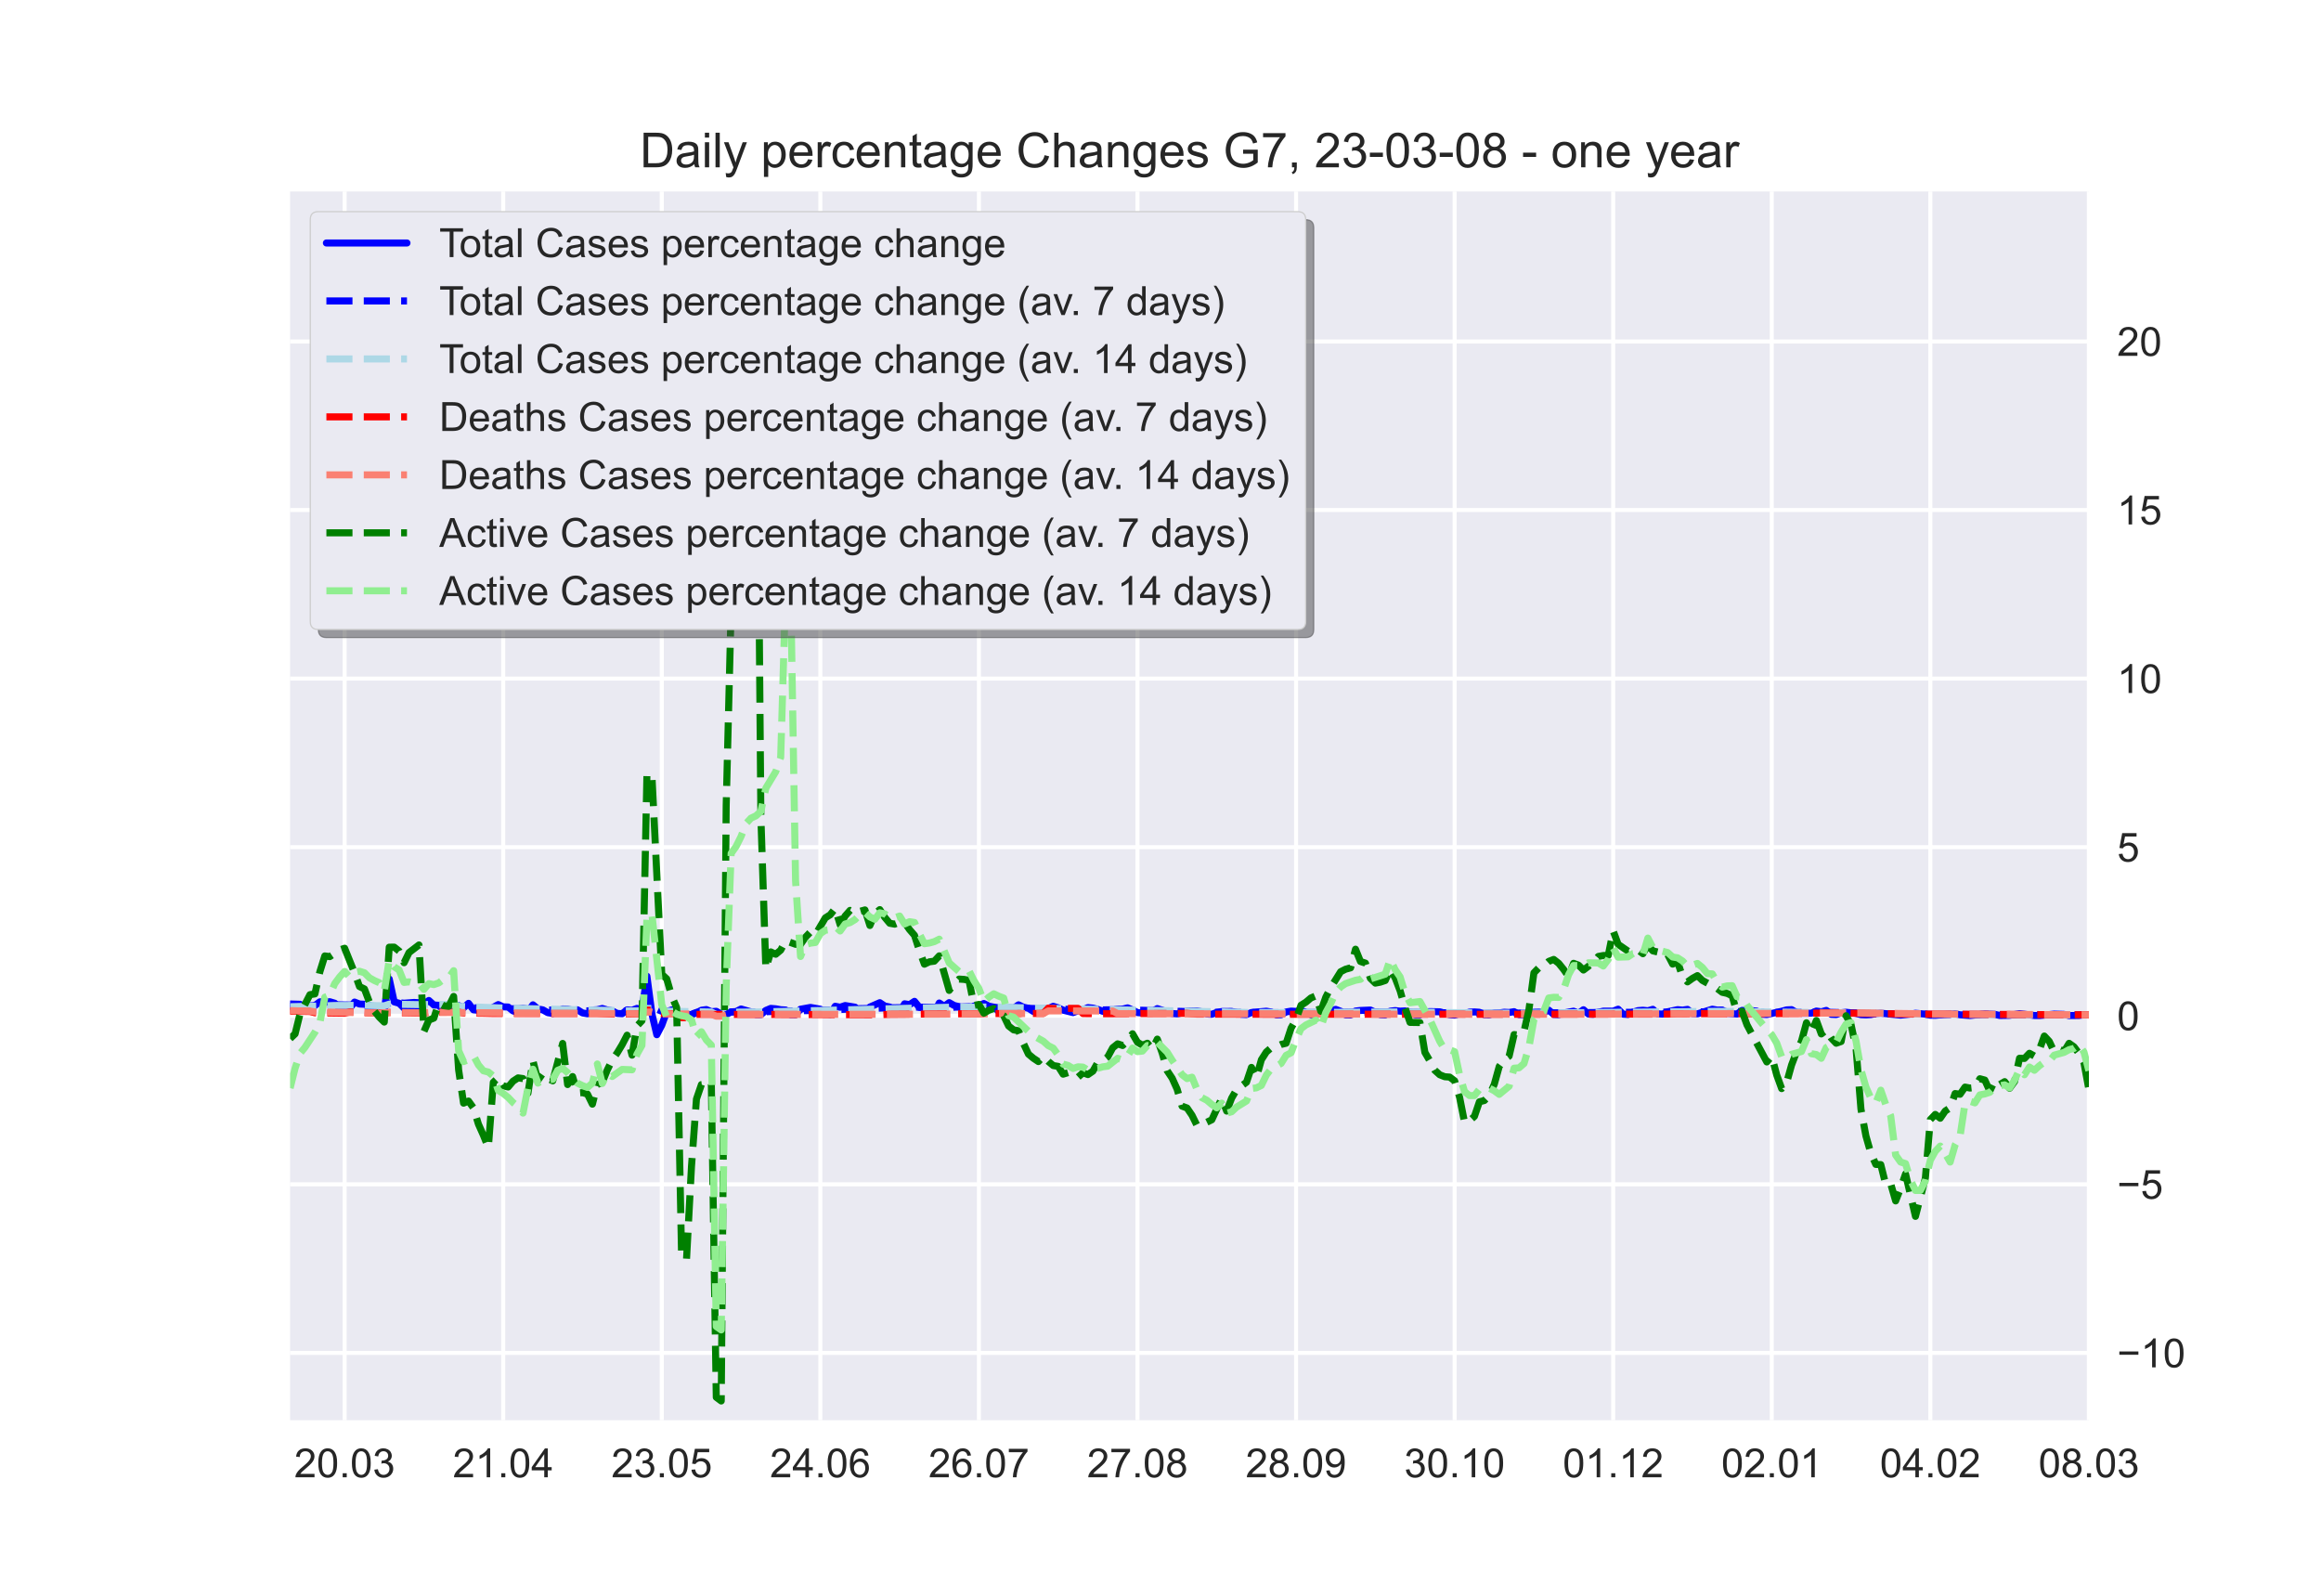
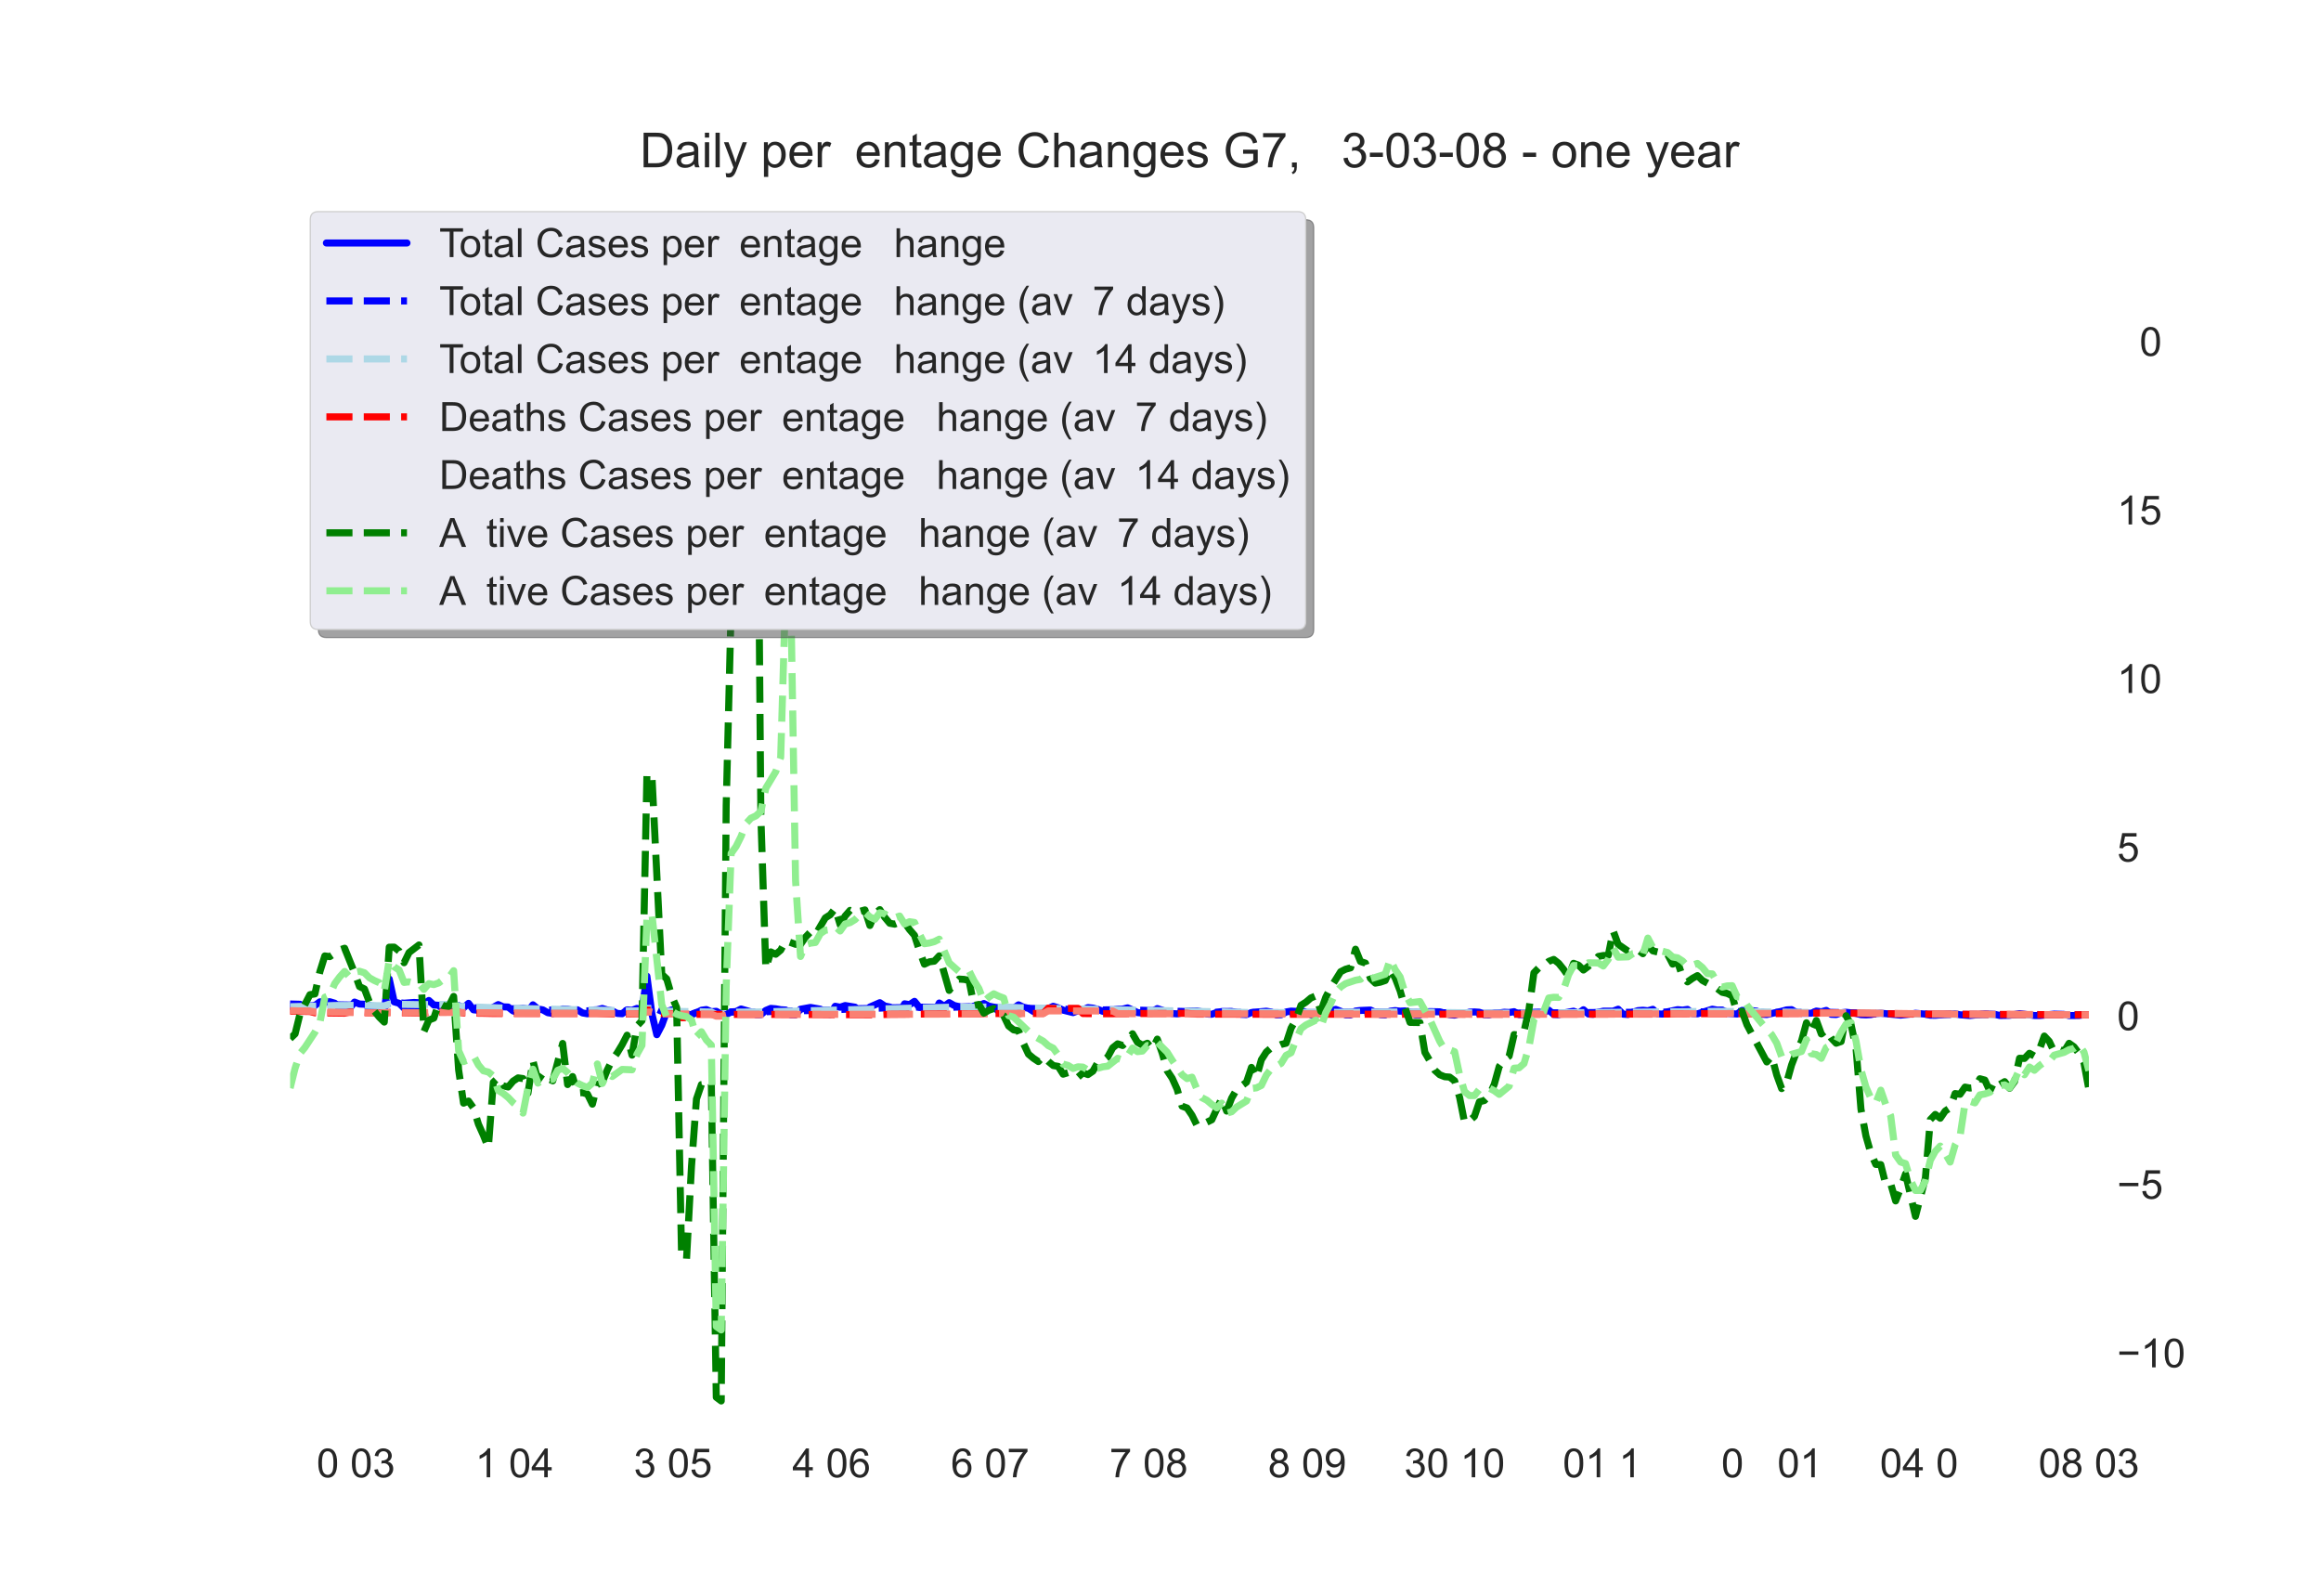
<svg xmlns="http://www.w3.org/2000/svg" xmlns:xlink="http://www.w3.org/1999/xlink" height="396pt" version="1.1" viewBox="0 0 576 396" width="576pt">
  <defs>
    <style type="text/css">*{stroke-linecap:butt;stroke-linejoin:round;}</style>
  </defs>
  <g id="figure_1">
    <g id="patch_1">
      <path d="M 0 396  L 576 396  L 576 0  L 0 0  z " style="fill:#ffffff;" />
    </g>
    <g id="axes_1">
      <g id="patch_2">
-         <path d="M 72 352.44  L 518.4 352.44  L 518.4 47.52  L 72 47.52  z " style="fill:#eaeaf2;" />
-       </g>
+         </g>
      <g id="matplotlib.axis_1">
        <g id="xtick_1">
          <g id="line2d_1">
            <path clip-path="url(#p3f1c08f997)" d="M 85.527 352.44  L 85.527 47.52  " style="fill:none;stroke:#ffffff;stroke-linecap:round;" />
          </g>
          <g id="line2d_2" />
          <g id="text_1">
            <g style="fill:#262626;" transform="translate(73.016 366.598)scale(0.1 -0.1)">
              <defs>
-                 <path d="M 50.344 8.453  L 50.344 0  L 3.031 0  Q 2.938 3.172 4.047 6.109  Q 5.859 10.938 9.828 15.625  Q 13.812 20.312 21.344 26.469  Q 33.016 36.031 37.109 41.625  Q 41.219 47.219 41.219 52.203  Q 41.219 57.422 37.469 61  Q 33.734 64.594 27.734 64.594  Q 21.391 64.594 17.578 60.781  Q 13.766 56.984 13.719 50.25  L 4.688 51.172  Q 5.609 61.281 11.656 66.578  Q 17.719 71.875 27.938 71.875  Q 38.234 71.875 44.234 66.156  Q 50.25 60.453 50.25 52  Q 50.25 47.703 48.484 43.547  Q 46.734 39.406 42.656 34.812  Q 38.578 30.219 29.109 22.219  Q 21.188 15.578 18.938 13.203  Q 16.703 10.844 15.234 8.453  z " id="ArialMT-50" />
                <path d="M 4.156 35.297  Q 4.156 48 6.766 55.734  Q 9.375 63.484 14.516 67.672  Q 19.672 71.875 27.484 71.875  Q 33.25 71.875 37.594 69.547  Q 41.938 67.234 44.766 62.859  Q 47.609 58.5 49.219 52.219  Q 50.828 45.953 50.828 35.297  Q 50.828 22.703 48.234 14.969  Q 45.656 7.234 40.5 3  Q 35.359 -1.219 27.484 -1.219  Q 17.141 -1.219 11.234 6.203  Q 4.156 15.141 4.156 35.297  z M 13.188 35.297  Q 13.188 17.672 17.312 11.828  Q 21.438 6 27.484 6  Q 33.547 6 37.672 11.859  Q 41.797 17.719 41.797 35.297  Q 41.797 52.984 37.672 58.781  Q 33.547 64.594 27.391 64.594  Q 21.344 64.594 17.719 59.469  Q 13.188 52.938 13.188 35.297  z " id="ArialMT-48" />
-                 <path d="M 9.078 0  L 9.078 10.016  L 19.094 10.016  L 19.094 0  z " id="ArialMT-46" />
                <path d="M 4.203 18.891  L 12.984 20.062  Q 14.5 12.594 18.141 9.297  Q 21.781 6 27 6  Q 33.203 6 37.469 10.297  Q 41.75 14.594 41.75 20.953  Q 41.75 27 37.797 30.922  Q 33.844 34.859 27.734 34.859  Q 25.25 34.859 21.531 33.891  L 22.516 41.609  Q 23.391 41.5 23.922 41.5  Q 29.547 41.5 34.031 44.422  Q 38.531 47.359 38.531 53.469  Q 38.531 58.297 35.25 61.469  Q 31.984 64.656 26.812 64.656  Q 21.688 64.656 18.266 61.422  Q 14.844 58.203 13.875 51.766  L 5.078 53.328  Q 6.688 62.156 12.391 67.016  Q 18.109 71.875 26.609 71.875  Q 32.469 71.875 37.391 69.359  Q 42.328 66.844 44.938 62.5  Q 47.562 58.156 47.562 53.266  Q 47.562 48.641 45.062 44.828  Q 42.578 41.016 37.703 38.766  Q 44.047 37.312 47.562 32.688  Q 51.078 28.078 51.078 21.141  Q 51.078 11.766 44.234 5.25  Q 37.406 -1.266 26.953 -1.266  Q 17.531 -1.266 11.297 4.344  Q 5.078 9.969 4.203 18.891  z " id="ArialMT-51" />
              </defs>
              <use xlink:href="#ArialMT-50" />
              <use x="55.615" xlink:href="#ArialMT-48" />
              <use x="111.23" xlink:href="#ArialMT-46" />
              <use x="139.014" xlink:href="#ArialMT-48" />
              <use x="194.629" xlink:href="#ArialMT-51" />
            </g>
          </g>
        </g>
        <g id="xtick_2">
          <g id="line2d_3">
            <path clip-path="url(#p3f1c08f997)" d="M 124.879 352.44  L 124.879 47.52  " style="fill:none;stroke:#ffffff;stroke-linecap:round;" />
          </g>
          <g id="line2d_4" />
          <g id="text_2">
            <g style="fill:#262626;" transform="translate(112.368 366.598)scale(0.1 -0.1)">
              <defs>
                <path d="M 37.25 0  L 28.469 0  L 28.469 56  Q 25.297 52.984 20.141 49.953  Q 14.984 46.922 10.891 45.406  L 10.891 53.906  Q 18.266 57.375 23.781 62.297  Q 29.297 67.234 31.594 71.875  L 37.25 71.875  z " id="ArialMT-49" />
                <path d="M 32.328 0  L 32.328 17.141  L 1.266 17.141  L 1.266 25.203  L 33.938 71.578  L 41.109 71.578  L 41.109 25.203  L 50.781 25.203  L 50.781 17.141  L 41.109 17.141  L 41.109 0  z M 32.328 25.203  L 32.328 57.469  L 9.906 25.203  z " id="ArialMT-52" />
              </defs>
              <use xlink:href="#ArialMT-50" />
              <use x="55.615" xlink:href="#ArialMT-49" />
              <use x="111.23" xlink:href="#ArialMT-46" />
              <use x="139.014" xlink:href="#ArialMT-48" />
              <use x="194.629" xlink:href="#ArialMT-52" />
            </g>
          </g>
        </g>
        <g id="xtick_3">
          <g id="line2d_5">
            <path clip-path="url(#p3f1c08f997)" d="M 164.231 352.44  L 164.231 47.52  " style="fill:none;stroke:#ffffff;stroke-linecap:round;" />
          </g>
          <g id="line2d_6" />
          <g id="text_3">
            <g style="fill:#262626;" transform="translate(151.72 366.598)scale(0.1 -0.1)">
              <defs>
                <path d="M 4.156 18.75  L 13.375 19.531  Q 14.406 12.797 18.141 9.391  Q 21.875 6 27.156 6  Q 33.5 6 37.891 10.781  Q 42.281 15.578 42.281 23.484  Q 42.281 31 38.062 35.344  Q 33.844 39.703 27 39.703  Q 22.75 39.703 19.328 37.766  Q 15.922 35.844 13.969 32.766  L 5.719 33.844  L 12.641 70.609  L 48.25 70.609  L 48.25 62.203  L 19.672 62.203  L 15.828 42.969  Q 22.266 47.469 29.344 47.469  Q 38.719 47.469 45.156 40.969  Q 51.609 34.469 51.609 24.266  Q 51.609 14.547 45.953 7.469  Q 39.062 -1.219 27.156 -1.219  Q 17.391 -1.219 11.203 4.25  Q 5.031 9.719 4.156 18.75  z " id="ArialMT-53" />
              </defs>
              <use xlink:href="#ArialMT-50" />
              <use x="55.615" xlink:href="#ArialMT-51" />
              <use x="111.23" xlink:href="#ArialMT-46" />
              <use x="139.014" xlink:href="#ArialMT-48" />
              <use x="194.629" xlink:href="#ArialMT-53" />
            </g>
          </g>
        </g>
        <g id="xtick_4">
          <g id="line2d_7">
            <path clip-path="url(#p3f1c08f997)" d="M 203.583 352.44  L 203.583 47.52  " style="fill:none;stroke:#ffffff;stroke-linecap:round;" />
          </g>
          <g id="line2d_8" />
          <g id="text_4">
            <g style="fill:#262626;" transform="translate(191.073 366.598)scale(0.1 -0.1)">
              <defs>
                <path d="M 49.75 54.047  L 41.016 53.375  Q 39.844 58.547 37.703 60.891  Q 34.125 64.656 28.906 64.656  Q 24.703 64.656 21.531 62.312  Q 17.391 59.281 14.984 53.469  Q 12.594 47.656 12.5 36.922  Q 15.672 41.75 20.266 44.094  Q 24.859 46.438 29.891 46.438  Q 38.672 46.438 44.844 39.969  Q 51.031 33.5 51.031 23.25  Q 51.031 16.5 48.125 10.719  Q 45.219 4.938 40.141 1.859  Q 35.062 -1.219 28.609 -1.219  Q 17.625 -1.219 10.688 6.859  Q 3.766 14.938 3.766 33.5  Q 3.766 54.25 11.422 63.672  Q 18.109 71.875 29.438 71.875  Q 37.891 71.875 43.281 67.141  Q 48.688 62.406 49.75 54.047  z M 13.875 23.188  Q 13.875 18.656 15.797 14.5  Q 17.719 10.359 21.188 8.172  Q 24.656 6 28.469 6  Q 34.031 6 38.031 10.484  Q 42.047 14.984 42.047 22.703  Q 42.047 30.125 38.078 34.391  Q 34.125 38.672 28.125 38.672  Q 22.172 38.672 18.016 34.391  Q 13.875 30.125 13.875 23.188  z " id="ArialMT-54" />
              </defs>
              <use xlink:href="#ArialMT-50" />
              <use x="55.615" xlink:href="#ArialMT-52" />
              <use x="111.23" xlink:href="#ArialMT-46" />
              <use x="139.014" xlink:href="#ArialMT-48" />
              <use x="194.629" xlink:href="#ArialMT-54" />
            </g>
          </g>
        </g>
        <g id="xtick_5">
          <g id="line2d_9">
            <path clip-path="url(#p3f1c08f997)" d="M 242.936 352.44  L 242.936 47.52  " style="fill:none;stroke:#ffffff;stroke-linecap:round;" />
          </g>
          <g id="line2d_10" />
          <g id="text_5">
            <g style="fill:#262626;" transform="translate(230.425 366.598)scale(0.1 -0.1)">
              <defs>
                <path d="M 4.734 62.203  L 4.734 70.656  L 51.078 70.656  L 51.078 63.812  Q 44.234 56.547 37.516 44.484  Q 30.812 32.422 27.156 19.672  Q 24.516 10.688 23.781 0  L 14.75 0  Q 14.891 8.453 18.062 20.406  Q 21.234 32.375 27.172 43.484  Q 33.109 54.594 39.797 62.203  z " id="ArialMT-55" />
              </defs>
              <use xlink:href="#ArialMT-50" />
              <use x="55.615" xlink:href="#ArialMT-54" />
              <use x="111.23" xlink:href="#ArialMT-46" />
              <use x="139.014" xlink:href="#ArialMT-48" />
              <use x="194.629" xlink:href="#ArialMT-55" />
            </g>
          </g>
        </g>
        <g id="xtick_6">
          <g id="line2d_11">
            <path clip-path="url(#p3f1c08f997)" d="M 282.288 352.44  L 282.288 47.52  " style="fill:none;stroke:#ffffff;stroke-linecap:round;" />
          </g>
          <g id="line2d_12" />
          <g id="text_6">
            <g style="fill:#262626;" transform="translate(269.777 366.598)scale(0.1 -0.1)">
              <defs>
                <path d="M 17.672 38.812  Q 12.203 40.828 9.562 44.531  Q 6.938 48.25 6.938 53.422  Q 6.938 61.234 12.547 66.547  Q 18.172 71.875 27.484 71.875  Q 36.859 71.875 42.578 66.422  Q 48.297 60.984 48.297 53.172  Q 48.297 48.188 45.672 44.5  Q 43.062 40.828 37.75 38.812  Q 44.344 36.672 47.781 31.875  Q 51.219 27.094 51.219 20.453  Q 51.219 11.281 44.719 5.031  Q 38.234 -1.219 27.641 -1.219  Q 17.047 -1.219 10.547 5.047  Q 4.047 11.328 4.047 20.703  Q 4.047 27.688 7.594 32.391  Q 11.141 37.109 17.672 38.812  z M 15.922 53.719  Q 15.922 48.641 19.188 45.406  Q 22.469 42.188 27.688 42.188  Q 32.766 42.188 36.016 45.375  Q 39.266 48.578 39.266 53.219  Q 39.266 58.062 35.906 61.359  Q 32.562 64.656 27.594 64.656  Q 22.562 64.656 19.234 61.422  Q 15.922 58.203 15.922 53.719  z M 13.094 20.656  Q 13.094 16.891 14.875 13.375  Q 16.656 9.859 20.172 7.922  Q 23.688 6 27.734 6  Q 34.031 6 38.125 10.047  Q 42.234 14.109 42.234 20.359  Q 42.234 26.703 38.016 30.859  Q 33.797 35.016 27.438 35.016  Q 21.234 35.016 17.156 30.906  Q 13.094 26.812 13.094 20.656  z " id="ArialMT-56" />
              </defs>
              <use xlink:href="#ArialMT-50" />
              <use x="55.615" xlink:href="#ArialMT-55" />
              <use x="111.23" xlink:href="#ArialMT-46" />
              <use x="139.014" xlink:href="#ArialMT-48" />
              <use x="194.629" xlink:href="#ArialMT-56" />
            </g>
          </g>
        </g>
        <g id="xtick_7">
          <g id="line2d_13">
            <path clip-path="url(#p3f1c08f997)" d="M 321.64 352.44  L 321.64 47.52  " style="fill:none;stroke:#ffffff;stroke-linecap:round;" />
          </g>
          <g id="line2d_14" />
          <g id="text_7">
            <g style="fill:#262626;" transform="translate(309.129 366.598)scale(0.1 -0.1)">
              <defs>
                <path d="M 5.469 16.547  L 13.922 17.328  Q 14.984 11.375 18.016 8.688  Q 21.047 6 25.781 6  Q 29.828 6 32.875 7.859  Q 35.938 9.719 37.891 12.812  Q 39.844 15.922 41.156 21.188  Q 42.484 26.469 42.484 31.938  Q 42.484 32.516 42.438 33.688  Q 39.797 29.5 35.234 26.875  Q 30.672 24.266 25.344 24.266  Q 16.453 24.266 10.297 30.703  Q 4.156 37.156 4.156 47.703  Q 4.156 58.594 10.578 65.234  Q 17 71.875 26.656 71.875  Q 33.641 71.875 39.422 68.109  Q 45.219 64.359 48.219 57.391  Q 51.219 50.438 51.219 37.25  Q 51.219 23.531 48.234 15.406  Q 45.266 7.281 39.375 3.031  Q 33.5 -1.219 25.594 -1.219  Q 17.188 -1.219 11.859 3.438  Q 6.547 8.109 5.469 16.547  z M 41.453 48.141  Q 41.453 55.719 37.422 60.156  Q 33.406 64.594 27.734 64.594  Q 21.875 64.594 17.531 59.812  Q 13.188 55.031 13.188 47.406  Q 13.188 40.578 17.312 36.297  Q 21.438 32.031 27.484 32.031  Q 33.594 32.031 37.516 36.297  Q 41.453 40.578 41.453 48.141  z " id="ArialMT-57" />
              </defs>
              <use xlink:href="#ArialMT-50" />
              <use x="55.615" xlink:href="#ArialMT-56" />
              <use x="111.23" xlink:href="#ArialMT-46" />
              <use x="139.014" xlink:href="#ArialMT-48" />
              <use x="194.629" xlink:href="#ArialMT-57" />
            </g>
          </g>
        </g>
        <g id="xtick_8">
          <g id="line2d_15">
            <path clip-path="url(#p3f1c08f997)" d="M 360.992 352.44  L 360.992 47.52  " style="fill:none;stroke:#ffffff;stroke-linecap:round;" />
          </g>
          <g id="line2d_16" />
          <g id="text_8">
            <g style="fill:#262626;" transform="translate(348.481 366.598)scale(0.1 -0.1)">
              <use xlink:href="#ArialMT-51" />
              <use x="55.615" xlink:href="#ArialMT-48" />
              <use x="111.23" xlink:href="#ArialMT-46" />
              <use x="139.014" xlink:href="#ArialMT-49" />
              <use x="194.629" xlink:href="#ArialMT-48" />
            </g>
          </g>
        </g>
        <g id="xtick_9">
          <g id="line2d_17">
            <path clip-path="url(#p3f1c08f997)" d="M 400.344 352.44  L 400.344 47.52  " style="fill:none;stroke:#ffffff;stroke-linecap:round;" />
          </g>
          <g id="line2d_18" />
          <g id="text_9">
            <g style="fill:#262626;" transform="translate(387.833 366.598)scale(0.1 -0.1)">
              <use xlink:href="#ArialMT-48" />
              <use x="55.615" xlink:href="#ArialMT-49" />
              <use x="111.23" xlink:href="#ArialMT-46" />
              <use x="139.014" xlink:href="#ArialMT-49" />
              <use x="194.629" xlink:href="#ArialMT-50" />
            </g>
          </g>
        </g>
        <g id="xtick_10">
          <g id="line2d_19">
            <path clip-path="url(#p3f1c08f997)" d="M 439.696 352.44  L 439.696 47.52  " style="fill:none;stroke:#ffffff;stroke-linecap:round;" />
          </g>
          <g id="line2d_20" />
          <g id="text_10">
            <g style="fill:#262626;" transform="translate(427.185 366.598)scale(0.1 -0.1)">
              <use xlink:href="#ArialMT-48" />
              <use x="55.615" xlink:href="#ArialMT-50" />
              <use x="111.23" xlink:href="#ArialMT-46" />
              <use x="139.014" xlink:href="#ArialMT-48" />
              <use x="194.629" xlink:href="#ArialMT-49" />
            </g>
          </g>
        </g>
        <g id="xtick_11">
          <g id="line2d_21">
            <path clip-path="url(#p3f1c08f997)" d="M 479.048 352.44  L 479.048 47.52  " style="fill:none;stroke:#ffffff;stroke-linecap:round;" />
          </g>
          <g id="line2d_22" />
          <g id="text_11">
            <g style="fill:#262626;" transform="translate(466.537 366.598)scale(0.1 -0.1)">
              <use xlink:href="#ArialMT-48" />
              <use x="55.615" xlink:href="#ArialMT-52" />
              <use x="111.23" xlink:href="#ArialMT-46" />
              <use x="139.014" xlink:href="#ArialMT-48" />
              <use x="194.629" xlink:href="#ArialMT-50" />
            </g>
          </g>
        </g>
        <g id="xtick_12">
          <g id="line2d_23">
            <path clip-path="url(#p3f1c08f997)" d="M 518.4 352.44  L 518.4 47.52  " style="fill:none;stroke:#ffffff;stroke-linecap:round;" />
          </g>
          <g id="line2d_24" />
          <g id="text_12">
            <g style="fill:#262626;" transform="translate(505.889 366.598)scale(0.1 -0.1)">
              <use xlink:href="#ArialMT-48" />
              <use x="55.615" xlink:href="#ArialMT-56" />
              <use x="111.23" xlink:href="#ArialMT-46" />
              <use x="139.014" xlink:href="#ArialMT-48" />
              <use x="194.629" xlink:href="#ArialMT-51" />
            </g>
          </g>
        </g>
      </g>
      <g id="matplotlib.axis_2">
        <g id="ytick_1">
          <g id="line2d_25">
            <path clip-path="url(#p3f1c08f997)" d="M 72 335.732  L 518.4 335.732  " style="fill:none;stroke:#ffffff;stroke-linecap:round;" />
          </g>
          <g id="line2d_26" />
          <g id="text_13">
            <g style="fill:#262626;" transform="translate(525.4 339.311)scale(0.1 -0.1)">
              <defs>
                <path d="M 52.828 31.203  L 5.562 31.203  L 5.562 39.406  L 52.828 39.406  z " id="ArialMT-8722" />
              </defs>
              <use xlink:href="#ArialMT-8722" />
              <use x="58.398" xlink:href="#ArialMT-49" />
              <use x="114.014" xlink:href="#ArialMT-48" />
            </g>
          </g>
        </g>
        <g id="ytick_2">
          <g id="line2d_27">
            <path clip-path="url(#p3f1c08f997)" d="M 72 293.898  L 518.4 293.898  " style="fill:none;stroke:#ffffff;stroke-linecap:round;" />
          </g>
          <g id="line2d_28" />
          <g id="text_14">
            <g style="fill:#262626;" transform="translate(525.4 297.477)scale(0.1 -0.1)">
              <use xlink:href="#ArialMT-8722" />
              <use x="58.398" xlink:href="#ArialMT-53" />
            </g>
          </g>
        </g>
        <g id="ytick_3">
          <g id="line2d_29">
            <path clip-path="url(#p3f1c08f997)" d="M 72 252.064  L 518.4 252.064  " style="fill:none;stroke:#ffffff;stroke-linecap:round;" />
          </g>
          <g id="line2d_30" />
          <g id="text_15">
            <g style="fill:#262626;" transform="translate(525.4 255.643)scale(0.1 -0.1)">
              <use xlink:href="#ArialMT-48" />
            </g>
          </g>
        </g>
        <g id="ytick_4">
          <g id="line2d_31">
            <path clip-path="url(#p3f1c08f997)" d="M 72 210.23  L 518.4 210.23  " style="fill:none;stroke:#ffffff;stroke-linecap:round;" />
          </g>
          <g id="line2d_32" />
          <g id="text_16">
            <g style="fill:#262626;" transform="translate(525.4 213.809)scale(0.1 -0.1)">
              <use xlink:href="#ArialMT-53" />
            </g>
          </g>
        </g>
        <g id="ytick_5">
          <g id="line2d_33">
            <path clip-path="url(#p3f1c08f997)" d="M 72 168.396  L 518.4 168.396  " style="fill:none;stroke:#ffffff;stroke-linecap:round;" />
          </g>
          <g id="line2d_34" />
          <g id="text_17">
            <g style="fill:#262626;" transform="translate(525.4 171.975)scale(0.1 -0.1)">
              <use xlink:href="#ArialMT-49" />
              <use x="55.615" xlink:href="#ArialMT-48" />
            </g>
          </g>
        </g>
        <g id="ytick_6">
          <g id="line2d_35">
            <path clip-path="url(#p3f1c08f997)" d="M 72 126.562  L 518.4 126.562  " style="fill:none;stroke:#ffffff;stroke-linecap:round;" />
          </g>
          <g id="line2d_36" />
          <g id="text_18">
            <g style="fill:#262626;" transform="translate(525.4 130.141)scale(0.1 -0.1)">
              <use xlink:href="#ArialMT-49" />
              <use x="55.615" xlink:href="#ArialMT-53" />
            </g>
          </g>
        </g>
        <g id="ytick_7">
          <g id="line2d_37">
            <path clip-path="url(#p3f1c08f997)" d="M 72 84.728  L 518.4 84.728  " style="fill:none;stroke:#ffffff;stroke-linecap:round;" />
          </g>
          <g id="line2d_38" />
          <g id="text_19">
            <g style="fill:#262626;" transform="translate(525.4 88.307)scale(0.1 -0.1)">
              <use xlink:href="#ArialMT-50" />
              <use x="55.615" xlink:href="#ArialMT-48" />
            </g>
          </g>
        </g>
      </g>
      <g id="line2d_39">
        <path clip-path="url(#p3f1c08f997)" d="M 72 249.147  L 74.46 249.215  L 75.689 250.311  L 76.919 250.8  L 78.149 249.521  L 79.379 248.611  L 81.838 248.583  L 83.068 248.948  L 84.298 250.228  L 85.527 250.612  L 86.757 250.243  L 87.987 248.67  L 89.217 249.156  L 90.446 249.213  L 91.676 249.47  L 92.906 250.679  L 94.136 250.934  L 95.365 250.33  L 96.595 242.948  L 97.825 248.619  L 99.055 248.963  L 100.284 250.181  L 101.514 249.83  L 102.744 250.482  L 103.974 250.787  L 105.203 249.142  L 106.433 248.274  L 107.663 249.398  L 108.893 249.467  L 110.122 250.466  L 111.352 250.838  L 112.582 250.084  L 113.812 249.542  L 115.041 250.105  L 116.271 248.989  L 117.501 250.593  L 118.731 250.707  L 119.96 251.103  L 121.19 251.326  L 122.42 249.956  L 123.65 249.295  L 124.879 249.854  L 126.109 249.901  L 127.339 250.879  L 128.569 251.19  L 129.798 250.607  L 131.028 250.975  L 132.258 249.354  L 133.488 250.382  L 134.717 250.606  L 135.947 251.307  L 137.177 251.502  L 139.636 250.382  L 140.866 250.449  L 142.096 250.686  L 143.326 250.597  L 144.555 251.364  L 145.785 251.578  L 147.015 250.646  L 148.245 250.57  L 149.474 250.259  L 150.704 250.636  L 151.934 250.845  L 153.164 251.489  L 154.393 251.563  L 155.623 250.605  L 156.853 250.715  L 158.083 250.238  L 159.312 250.744  L 160.542 242.248  L 161.772 251.566  L 163.002 256.77  L 164.231 254.409  L 165.461 251.032  L 166.691 250.619  L 167.921 251.054  L 169.15 251.141  L 170.38 251.698  L 171.61 251.81  L 172.84 251.333  L 174.069 250.699  L 175.299 250.53  L 176.529 251.066  L 177.759 250.96  L 178.988 251.658  L 180.218 251.763  L 181.448 251.11  L 182.678 251.027  L 183.907 250.389  L 186.367 251.105  L 187.597 251.757  L 188.826 251.787  L 190.056 250.747  L 191.286 250.233  L 192.516 250.341  L 193.745 250.568  L 194.975 250.64  L 196.205 251.781  L 197.435 251.792  L 198.664 250.447  L 201.124 249.999  L 203.583 250.432  L 204.813 251.586  L 206.043 251.705  L 207.273 249.713  L 208.502 249.949  L 209.732 249.53  L 212.192 249.933  L 213.421 251.512  L 214.651 251.625  L 215.881 249.899  L 218.34 248.822  L 219.57 249.649  L 220.8 249.894  L 222.03 251.321  L 223.26 251.402  L 224.489 249.101  L 225.719 249.305  L 226.949 248.49  L 228.179 249.997  L 229.408 250.13  L 230.638 251.089  L 231.868 251.256  L 233.098 248.904  L 234.327 249.715  L 235.557 248.81  L 236.787 249.51  L 238.017 249.803  L 239.246 250.9  L 240.476 251.079  L 241.706 249.653  L 242.936 249.584  L 244.165 249.024  L 245.395 249.672  L 246.625 249.926  L 247.855 250.952  L 249.084 251.108  L 250.314 250.091  L 251.544 250.197  L 252.774 249.36  L 254.003 249.951  L 255.233 250.217  L 256.463 251.011  L 257.693 251.134  L 258.922 250.407  L 260.152 250.294  L 261.382 249.724  L 262.612 250.101  L 263.841 250.679  L 266.301 251.289  L 267.531 250.82  L 268.76 250.593  L 269.99 250.046  L 271.22 250.167  L 272.45 250.488  L 273.679 250.966  L 274.909 251.119  L 276.139 250.663  L 277.369 250.486  L 278.598 250.425  L 279.828 250.106  L 281.058 250.632  L 282.288 251.281  L 283.517 251.391  L 284.747 250.968  L 285.977 251.005  L 287.207 250.29  L 290.896 251.511  L 292.126 251.598  L 293.355 251.376  L 294.585 250.885  L 297.045 250.864  L 298.274 251.097  L 299.504 251.638  L 300.734 251.697  L 301.964 251.251  L 303.193 251.021  L 305.653 250.998  L 306.883 251.278  L 308.112 251.717  L 309.342 251.772  L 310.572 251.264  L 314.261 250.938  L 315.491 251.154  L 316.721 251.806  L 317.95 251.806  L 319.18 251.122  L 320.41 250.918  L 321.64 250.977  L 322.869 250.748  L 325.329 251.791  L 326.559 251.837  L 327.788 251.483  L 329.018 250.718  L 330.248 250.803  L 331.478 250.486  L 332.707 250.944  L 333.937 251.822  L 335.167 251.843  L 336.397 250.897  L 337.626 250.755  L 340.086 250.652  L 342.545 251.783  L 343.775 251.831  L 345.005 250.934  L 346.235 250.787  L 347.464 250.926  L 348.694 250.86  L 349.924 251.234  L 351.154 251.816  L 352.383 251.839  L 353.613 251.146  L 354.843 251.037  L 357.302 251.089  L 359.762 251.786  L 360.992 251.912  L 362.221 251.52  L 363.451 251.56  L 364.681 251.172  L 365.911 251.119  L 367.14 251.198  L 368.37 251.794  L 369.6 251.811  L 370.83 251.423  L 372.06 251.371  L 373.289 251.2  L 374.519 251.259  L 375.749 251.054  L 376.979 251.776  L 378.208 251.821  L 379.438 251.381  L 380.668 251.21  L 381.898 251.179  L 383.127 251.269  L 384.357 250.671  L 385.587 251.744  L 386.817 251.789  L 388.046 251.394  L 390.506 250.934  L 391.736 251.462  L 392.965 250.576  L 394.195 251.636  L 395.425 251.717  L 396.655 251.214  L 397.884 250.925  L 400.344 250.914  L 401.574 250.441  L 402.803 251.674  L 404.033 251.75  L 405.263 251.191  L 406.493 250.794  L 407.722 250.696  L 408.952 250.832  L 410.182 250.473  L 411.412 251.592  L 412.641 251.653  L 413.871 251.081  L 416.331 250.554  L 417.56 250.667  L 418.79 250.486  L 420.02 251.521  L 421.25 251.597  L 424.939 250.441  L 426.169 250.659  L 427.398 250.637  L 428.628 251.469  L 431.088 251.638  L 432.317 250.74  L 434.777 250.792  L 436.007 250.924  L 437.236 251.691  L 438.466 251.77  L 442.155 250.955  L 443.385 250.612  L 444.615 250.552  L 445.845 251.283  L 447.074 251.438  L 449.534 251.436  L 450.764 250.899  L 451.993 251.086  L 453.223 250.742  L 454.453 251.711  L 455.683 251.771  L 456.912 251.328  L 458.142 251.201  L 460.602 251.479  L 461.831 251.796  L 463.061 251.85  L 464.291 251.778  L 465.521 251.515  L 466.75 251.429  L 471.669 251.912  L 474.129 251.654  L 475.359 251.455  L 477.818 251.659  L 479.048 251.931  L 480.278 251.954  L 485.197 251.565  L 486.426 251.828  L 488.886 252.01  L 492.575 251.617  L 495.035 251.708  L 496.264 252.002  L 498.724 251.955  L 501.183 251.562  L 503.643 251.833  L 504.873 252.008  L 506.102 252.02  L 509.792 251.658  L 512.251 251.729  L 513.481 252.024  L 515.94 251.994  L 517.17 251.828  L 518.4 251.775  L 518.4 251.775  " style="fill:none;stroke:#0000ff;stroke-linecap:round;stroke-width:1.75;" />
      </g>
      <g id="line2d_40">
        <path clip-path="url(#p3f1c08f997)" d="M 72 249.692  L 73.23 249.76  L 83.068 249.337  L 86.757 249.402  L 89.217 249.492  L 94.136 249.767  L 95.365 249.779  L 96.595 248.961  L 99.055 248.849  L 100.284 248.951  L 102.744 248.765  L 103.974 248.83  L 105.203 249.715  L 106.433 249.666  L 107.663 249.728  L 108.893 249.626  L 111.352 249.767  L 112.582 249.667  L 113.812 249.724  L 115.041 249.986  L 116.271 249.927  L 117.501 250.088  L 119.96 250.16  L 121.19 250.338  L 122.42 250.397  L 123.65 250.281  L 124.879 250.405  L 126.109 250.306  L 128.569 250.343  L 129.798 250.24  L 131.028 250.386  L 133.488 250.47  L 137.177 250.676  L 138.407 250.719  L 139.636 250.634  L 140.866 250.79  L 144.555 250.841  L 159.312 250.885  L 160.542 249.657  L 161.772 249.668  L 163.002 250.412  L 164.231 250.956  L 167.921 251.1  L 169.15 252.37  L 170.38 252.389  L 171.61 251.68  L 172.84 251.241  L 177.759 251.156  L 190.056 251.076  L 192.516 250.956  L 206.043 250.667  L 209.732 250.45  L 213.421 250.3  L 217.111 250.233  L 219.57 250.117  L 223.26 250.052  L 225.719 249.928  L 228.179 249.93  L 230.638 249.931  L 234.327 249.94  L 235.557 249.986  L 240.476 249.817  L 241.706 249.924  L 245.395 249.959  L 251.544 250.138  L 258.922 250.325  L 266.301 250.495  L 271.22 250.652  L 277.369 250.562  L 282.288 250.673  L 300.734 251.201  L 304.423 251.222  L 316.721 251.302  L 329.018 251.259  L 340.086 251.096  L 345.005 251.125  L 354.843 251.265  L 368.37 251.468  L 394.195 251.275  L 432.317 251.022  L 442.155 251.269  L 451.993 251.165  L 460.602 251.37  L 461.831 251.521  L 480.278 251.715  L 518.4 251.872  L 518.4 251.872  " style="fill:none;stroke:#0000ff;stroke-dasharray:6.475,2.8;stroke-dashoffset:0;stroke-width:1.75;" />
      </g>
      <g id="line2d_41">
        <path clip-path="url(#p3f1c08f997)" d="M 72 249.82  L 79.379 249.645  L 83.068 249.517  L 90.446 249.479  L 95.365 249.59  L 96.595 249.186  L 103.974 249.304  L 106.433 249.275  L 112.582 249.248  L 113.812 249.72  L 116.271 249.827  L 122.42 250.06  L 126.109 250.197  L 156.853 250.857  L 159.312 250.846  L 160.542 250.25  L 161.772 250.264  L 164.231 250.904  L 176.529 251.141  L 177.759 251.763  L 178.988 251.77  L 180.218 251.412  L 181.448 251.177  L 190.056 251.094  L 236.787 249.923  L 249.084 249.903  L 252.774 250.061  L 276.139 250.566  L 290.896 250.836  L 309.342 251.245  L 320.41 251.282  L 337.626 251.169  L 347.464 251.113  L 359.762 251.275  L 370.83 251.427  L 376.979 251.441  L 400.344 251.213  L 426.169 250.965  L 467.98 251.471  L 476.588 251.666  L 499.954 251.799  L 518.4 251.852  L 518.4 251.852  " style="fill:none;stroke:#add8e6;stroke-dasharray:6.475,2.8;stroke-dashoffset:0;stroke-width:1.75;" />
      </g>
      <g id="line2d_42">
        <path clip-path="url(#p3f1c08f997)" d="M 72 250.923  L 76.919 251.012  L 78.149 251.334  L 85.527 251.427  L 86.757 251.148  L 91.676 251.344  L 95.365 251.384  L 96.595 251.258  L 105.203 251.417  L 106.433 251.202  L 113.812 251.183  L 115.041 251.392  L 119.96 251.452  L 122.42 251.508  L 148.245 251.495  L 151.934 251.628  L 159.312 251.651  L 160.542 250.656  L 161.772 250.656  L 163.002 251.288  L 164.231 251.524  L 167.921 251.564  L 169.15 252.551  L 170.38 252.554  L 171.61 251.928  L 172.84 251.727  L 188.826 251.728  L 215.881 251.809  L 218.34 251.812  L 220.8 251.714  L 235.557 251.594  L 245.395 251.531  L 258.922 251.493  L 260.152 250.171  L 261.382 250.28  L 263.841 250.219  L 267.531 250.233  L 268.76 251.521  L 273.679 251.572  L 294.585 251.473  L 297.045 251.661  L 310.572 251.69  L 316.721 251.706  L 346.235 251.684  L 362.221 251.693  L 368.37 251.709  L 413.871 251.646  L 416.331 251.563  L 424.939 251.551  L 433.547 251.572  L 437.236 251.555  L 447.074 251.493  L 453.223 251.37  L 466.75 251.525  L 472.899 251.628  L 518.4 251.827  L 518.4 251.827  " style="fill:none;stroke:#ff0000;stroke-dasharray:6.475,2.8;stroke-dashoffset:0;stroke-width:1.75;" />
      </g>
      <g id="line2d_43">
        <path clip-path="url(#p3f1c08f997)" d="M 72 250.783  L 75.689 250.91  L 76.919 250.917  L 78.149 251.1  L 94.136 251.392  L 96.595 251.241  L 105.203 251.337  L 107.663 251.238  L 112.582 251.24  L 115.041 251.297  L 119.96 251.323  L 134.717 251.486  L 156.853 251.575  L 159.312 251.629  L 160.542 251.142  L 161.772 251.151  L 163.002 251.469  L 165.461 251.597  L 176.529 251.669  L 177.759 252.173  L 178.988 252.172  L 180.218 251.858  L 182.678 251.753  L 231.868 251.679  L 240.476 251.6  L 258.922 251.501  L 260.152 250.855  L 262.612 250.861  L 276.139 250.892  L 277.369 251.537  L 348.694 251.682  L 362.221 251.676  L 365.911 251.711  L 372.06 251.684  L 389.276 251.693  L 456.912 251.408  L 460.602 251.372  L 464.291 251.419  L 482.737 251.639  L 499.954 251.724  L 511.021 251.798  L 518.4 251.833  L 518.4 251.833  " style="fill:none;stroke:#fa8072;stroke-dasharray:6.475,2.8;stroke-dashoffset:0;stroke-width:1.75;" />
      </g>
      <g id="line2d_44">
        <path clip-path="url(#p3f1c08f997)" d="M 72 257.735  L 73.23 256.566  L 74.46 251.585  L 76.919 246.837  L 78.149 246.646  L 79.379 241.15  L 80.608 237.222  L 81.838 237.393  L 84.298 235.74  L 85.527 235.31  L 87.987 241.411  L 89.217 244.818  L 90.446 245.416  L 91.676 248.681  L 92.906 250.913  L 94.136 252.429  L 95.365 253.637  L 96.595 235.051  L 97.825 235.037  L 99.055 236.012  L 100.284 238.906  L 101.514 236.381  L 103.974 234.497  L 105.203 255.985  L 106.433 253.139  L 107.663 252.651  L 108.893 248.923  L 110.122 249.577  L 111.352 249.73  L 112.582 247.269  L 113.812 265.471  L 115.041 273.753  L 116.271 273.235  L 117.501 274.952  L 118.731 278.961  L 119.96 281.718  L 121.19 284.786  L 122.42 268.585  L 123.65 267.441  L 124.879 269.457  L 126.109 269.739  L 127.339 268.289  L 128.569 267.483  L 129.798 267.653  L 131.028 271.28  L 132.258 263.221  L 133.488 268.106  L 134.717 266.346  L 135.947 267.662  L 137.177 268.216  L 139.636 258.938  L 140.866 269.139  L 142.096 267.154  L 143.326 271.243  L 144.555 271.143  L 145.785 271.503  L 147.015 274.002  L 148.245 269.124  L 149.474 268.599  L 150.704 265.527  L 151.934 263.035  L 153.164 261.298  L 154.393 259.257  L 155.623 256.888  L 156.853 261.836  L 158.083 254.588  L 159.312 253.3  L 160.542 192.476  L 161.772 192.177  L 164.231 241.773  L 165.461 242.918  L 166.691 247.17  L 167.921 250.04  L 169.15 311.623  L 170.38 312.394  L 171.61 289.383  L 172.84 272.725  L 174.069 269.146  L 175.299 268.994  L 176.529 268.666  L 177.759 346.738  L 178.988 347.66  L 180.218 199.948  L 181.448 150.81  L 182.678 150.952  L 183.907 146.163  L 185.137 140.077  L 186.367 59.33  L 187.597 57.26  L 188.826 202.739  L 190.056 240.351  L 191.286 236.22  L 192.516 236.806  L 193.745 235.782  L 194.975 233.465  L 197.435 234.333  L 198.664 234.367  L 199.894 232.576  L 201.124 231.293  L 202.354 231.985  L 204.813 227.784  L 206.043 227.002  L 207.273 225.426  L 208.502 229.482  L 209.732 227.317  L 210.962 225.919  L 212.192 226.509  L 214.651 225.804  L 215.881 229.666  L 217.111 226.77  L 218.34 225.728  L 219.57 227.644  L 220.8 229.109  L 222.03 229.336  L 223.26 228.835  L 224.489 228.914  L 225.719 230.683  L 226.949 232.1  L 228.179 235.926  L 229.408 239.269  L 230.638 238.683  L 231.868 238.518  L 233.098 237.2  L 235.557 245.778  L 236.787 244.183  L 238.017 242.965  L 239.246 243.045  L 240.476 243.284  L 241.706 249.508  L 242.936 249.255  L 244.165 251.426  L 245.395 250.699  L 246.625 250.266  L 247.855 251.38  L 249.084 252.05  L 250.314 254.612  L 251.544 255.568  L 252.774 255.784  L 254.003 258.973  L 255.233 261.59  L 256.463 262.616  L 257.693 263.437  L 258.922 262.158  L 260.152 263.401  L 261.382 264.419  L 262.612 264.628  L 263.841 266.565  L 265.071 266.179  L 266.301 266.868  L 267.531 267.309  L 268.76 266.222  L 269.99 266.665  L 271.22 265.816  L 272.45 263.64  L 273.679 263.294  L 274.909 262.283  L 276.139 260.019  L 277.369 259.034  L 278.598 259.447  L 279.828 258.285  L 281.058 256.538  L 282.288 258.648  L 283.517 259.379  L 284.747 258.884  L 285.977 260.362  L 287.207 257.865  L 288.436 261.371  L 289.666 265.717  L 290.896 267.566  L 292.126 270.282  L 293.355 274.503  L 294.585 274.953  L 295.815 276.756  L 297.045 279.256  L 298.274 279.08  L 300.734 277.88  L 303.193 272.551  L 304.423 275.724  L 305.653 272.519  L 306.883 270.388  L 309.342 268.561  L 310.572 264.883  L 311.802 267.361  L 313.031 262.989  L 314.261 261.065  L 315.491 259.991  L 316.721 259.754  L 317.95 259.183  L 319.18 258.887  L 320.41 255.124  L 321.64 252.979  L 322.869 249.461  L 324.099 248.688  L 325.329 247.646  L 326.559 247.138  L 327.788 250.962  L 329.018 247.46  L 330.248 245.068  L 332.707 241.136  L 333.937 240.516  L 335.167 240.181  L 336.397 235.55  L 337.626 238.597  L 338.856 239  L 340.086 242.779  L 341.316 243.969  L 342.545 243.732  L 343.775 243.321  L 345.005 240.501  L 346.235 242.671  L 347.464 245.866  L 348.694 250.123  L 349.924 253.712  L 352.383 253.754  L 353.613 261.145  L 354.843 263.264  L 356.073 265.607  L 357.302 266.71  L 358.532 267.196  L 359.762 267.288  L 360.992 268.209  L 362.221 272.267  L 363.451 278.493  L 364.681 278.152  L 365.911 277.031  L 367.14 273.421  L 368.37 273.101  L 369.6 271.855  L 370.83 269.083  L 372.06 264.662  L 373.289 262.952  L 374.519 262.075  L 375.749 256.74  L 376.979 256.871  L 378.208 255.989  L 379.438 250.533  L 380.668 241.41  L 381.898 240.156  L 383.127 239.695  L 384.357 238.566  L 385.587 238.09  L 386.817 239.05  L 388.046 240.572  L 389.276 242.326  L 390.506 239.053  L 391.736 239.509  L 392.965 240.72  L 395.425 238.859  L 396.655 237.347  L 397.884 237.12  L 399.114 237.094  L 400.344 231.017  L 401.574 234.342  L 404.033 236.032  L 406.493 235.729  L 407.722 236.668  L 408.952 234.57  L 410.182 235.959  L 411.412 236.252  L 412.641 236.062  L 413.871 236.876  L 415.101 239.246  L 416.331 238.711  L 417.56 242.402  L 418.79 243.662  L 420.02 242.788  L 421.25 242.103  L 422.479 243.295  L 426.169 245.319  L 427.398 246.248  L 428.628 246.522  L 429.858 247.105  L 431.088 251.409  L 432.317 250.943  L 433.547 254.32  L 438.466 263.531  L 439.696 262.145  L 440.926 266.763  L 442.155 270.143  L 443.385 268.673  L 444.615 264.276  L 445.845 261.063  L 447.074 258.345  L 448.304 253.812  L 449.534 256.207  L 450.764 253.234  L 451.993 256.577  L 453.223 255.616  L 454.453 257.605  L 455.683 258.884  L 456.912 258.461  L 458.142 252.061  L 459.372 254.263  L 460.602 260.046  L 461.831 275.245  L 463.061 281.871  L 464.291 286.182  L 465.521 288.957  L 466.75 289.005  L 467.98 293.918  L 469.21 293.756  L 470.44 298.015  L 471.669 294.86  L 472.899 291.315  L 475.359 301.848  L 477.818 292.355  L 479.048 277.829  L 480.278 276.551  L 481.507 277.498  L 482.737 275.713  L 483.967 274.898  L 485.197 271.372  L 486.426 271.549  L 487.656 269.771  L 488.886 270.006  L 490.116 269.872  L 491.345 267.697  L 492.575 268.028  L 493.805 270.749  L 495.035 268.2  L 496.264 269.144  L 497.494 268.415  L 498.724 270.051  L 499.954 268.381  L 501.183 262.614  L 502.413 262.659  L 503.643 261.376  L 504.873 262.06  L 506.102 260.535  L 507.332 257.101  L 508.562 258.417  L 509.792 261.056  L 511.021 260.353  L 512.251 260.922  L 513.481 258.905  L 514.711 259.784  L 515.94 261.409  L 517.17 263.733  L 518.4 270.355  L 518.4 270.355  " style="fill:none;stroke:#008000;stroke-dasharray:6.475,2.8;stroke-dashoffset:0;stroke-width:1.75;" />
      </g>
      <g id="line2d_45">
        <path clip-path="url(#p3f1c08f997)" d="M 72 270.026  L 73.23 265.091  L 74.46 261.414  L 75.689 259.906  L 78.149 256.168  L 79.379 253.827  L 80.608 247.479  L 81.838 246.98  L 83.068 244.09  L 84.298 242.433  L 85.527 241.074  L 86.757 242.453  L 87.987 241.281  L 89.217 241.02  L 90.446 241.405  L 91.676 242.638  L 92.906 243.327  L 94.136 243.869  L 95.365 245.949  L 96.595 238.231  L 97.825 239.928  L 99.055 240.714  L 100.284 243.793  L 101.514 243.647  L 102.744 243.957  L 103.974 244.067  L 105.203 245.518  L 106.433 244.088  L 107.663 244.332  L 108.893 243.914  L 110.122 242.979  L 111.352 242.607  L 112.582 240.883  L 113.812 260.728  L 115.041 263.446  L 116.271 262.943  L 117.501 261.937  L 118.731 264.269  L 119.96 265.724  L 121.19 266.028  L 122.42 267.028  L 123.65 270.597  L 124.879 271.346  L 126.109 272.346  L 127.339 273.625  L 128.569 274.601  L 129.798 276.22  L 131.028 269.933  L 132.258 265.331  L 133.488 268.782  L 134.717 268.043  L 137.177 267.849  L 138.407 265.603  L 139.636 265.109  L 140.866 266.18  L 142.096 267.63  L 143.326 268.795  L 144.555 269.403  L 145.785 269.859  L 147.015 268.777  L 148.245 264.031  L 149.474 268.869  L 150.704 266.341  L 151.934 267.139  L 154.393 265.38  L 156.853 265.48  L 158.083 261.593  L 159.312 259.414  L 160.542 227.756  L 161.772 226.738  L 164.231 249.331  L 165.461 252.377  L 166.691 250.879  L 167.921 251.67  L 169.15 252.049  L 170.38 252.285  L 171.61 253.1  L 172.84 257.249  L 174.069 256.032  L 175.299 258.082  L 176.529 259.353  L 177.759 329.18  L 178.988 330.027  L 180.218 244.665  L 181.448 211.767  L 182.678 210.049  L 183.907 207.579  L 185.137 204.372  L 186.367 203.034  L 187.597 202.46  L 188.826 201.343  L 190.056 195.58  L 192.516 191.485  L 193.745 187.93  L 194.975 146.397  L 196.205 145.577  L 197.435 218.536  L 198.664 237.359  L 199.894 234.398  L 201.124 234.05  L 202.354 233.884  L 203.583 231.685  L 204.813 230.839  L 206.043 230.668  L 207.273 229.896  L 208.502 231.029  L 209.732 229.305  L 210.962 228.952  L 212.192 228.207  L 213.421 226.978  L 214.651 226.403  L 215.881 227.546  L 217.111 228.126  L 218.34 226.522  L 219.57 226.782  L 220.8 227.809  L 222.03 227.754  L 223.26 227.32  L 224.489 229.29  L 225.719 228.726  L 226.949 228.914  L 228.179 231.785  L 229.408 234.189  L 230.638 234.01  L 231.868 233.677  L 233.098 233.057  L 235.557 238.939  L 238.017 241.117  L 239.246 240.864  L 240.476 240.901  L 241.706 243.354  L 242.936 245.312  L 244.165 248.602  L 245.395 247.441  L 246.625 246.615  L 247.855 247.213  L 249.084 247.667  L 250.314 252.06  L 251.544 252.412  L 255.233 255.928  L 256.463 256.998  L 258.922 258.385  L 260.152 259.485  L 261.382 260.101  L 262.612 261.8  L 263.841 264.077  L 265.071 264.398  L 266.301 265.152  L 267.531 264.733  L 268.76 264.812  L 269.99 265.542  L 271.22 265.222  L 272.45 265.103  L 273.679 264.737  L 274.909 264.575  L 277.369 262.628  L 278.598 263.056  L 279.828 262.051  L 281.058 260.089  L 282.288 260.971  L 283.517 260.831  L 284.747 259.451  L 285.977 259.698  L 287.207 258.656  L 289.666 261.128  L 290.896 263.107  L 293.355 266.693  L 294.585 267.658  L 295.815 267.311  L 297.045 270.313  L 298.274 272.398  L 299.504 273.031  L 300.734 274.081  L 301.964 274.922  L 303.193 273.752  L 304.423 276.24  L 305.653 275.887  L 306.883 274.734  L 309.342 273.221  L 310.572 270.113  L 311.802 269.956  L 313.031 269.357  L 314.261 266.792  L 315.491 265.19  L 316.721 264.595  L 317.95 263.872  L 319.18 261.885  L 320.41 261.243  L 321.64 257.984  L 322.869 255.263  L 324.099 254.34  L 326.559 253.161  L 327.788 254.924  L 329.018 251.292  L 330.248 249.023  L 331.478 246.275  L 332.707 244.912  L 333.937 244.081  L 336.397 243.256  L 337.626 243.029  L 338.856 242.034  L 340.086 242.933  L 343.775 241.751  L 345.005 238.026  L 346.235 240.634  L 347.464 242.433  L 348.694 246.451  L 349.924 248.84  L 352.383 248.537  L 354.843 252.967  L 357.302 258.417  L 358.532 260.454  L 359.762 260.512  L 360.992 260.982  L 362.221 266.706  L 363.451 270.878  L 364.681 271.88  L 365.911 271.871  L 367.14 270.309  L 369.6 270.032  L 370.83 270.675  L 372.06 271.578  L 374.519 269.553  L 375.749 265.08  L 376.979 264.986  L 378.208 263.922  L 379.438 259.808  L 380.668 253.036  L 381.898 251.554  L 383.127 250.885  L 384.357 247.653  L 385.587 247.48  L 386.817 247.519  L 388.046 245.553  L 389.276 241.868  L 390.506 239.604  L 392.965 239.643  L 394.195 238.92  L 396.655 238.96  L 397.884 239.723  L 399.114 238.074  L 400.344 235.263  L 401.574 237.531  L 404.033 237.445  L 405.263 236.622  L 406.493 236.424  L 407.722 236.881  L 408.952 232.793  L 410.182 235.15  L 411.412 235.746  L 413.871 236.386  L 415.101 237.487  L 416.331 237.69  L 417.56 238.486  L 418.79 239.81  L 420.02 239.52  L 421.25 239.082  L 422.479 240.085  L 423.709 241.6  L 424.939 241.676  L 426.169 243.861  L 427.398 244.955  L 428.628 244.655  L 429.858 244.604  L 431.088 247.352  L 432.317 247.449  L 433.547 249.48  L 437.236 253.966  L 439.696 256.777  L 440.926 258.853  L 442.155 262.232  L 443.385 262.678  L 444.615 261.637  L 447.074 260.938  L 448.304 257.978  L 449.534 261.485  L 450.764 261.689  L 451.993 262.625  L 453.223 259.946  L 455.683 258.615  L 456.912 256.136  L 458.142 254.134  L 459.372 253.749  L 460.602 258.312  L 461.831 265.43  L 463.061 269.738  L 464.291 272.533  L 465.521 273.709  L 466.75 270.533  L 467.98 274.09  L 469.21 276.901  L 470.44 286.63  L 471.669 288.365  L 472.899 288.748  L 474.129 292.842  L 475.359 295.426  L 476.588 295.404  L 477.818 293.056  L 479.048 287.922  L 480.278 285.705  L 481.507 284.407  L 482.737 286.22  L 483.967 288.373  L 485.197 284.132  L 486.426 281.952  L 487.656 273.8  L 488.886 273.278  L 490.116 273.685  L 491.345 271.705  L 492.575 271.463  L 493.805 271.06  L 495.035 269.874  L 496.264 269.457  L 497.494 269.21  L 498.724 269.961  L 499.954 268.039  L 501.183 265.321  L 502.413 266.704  L 503.643 264.788  L 504.873 265.602  L 506.102 264.475  L 507.332 263.576  L 508.562 263.399  L 509.792 261.835  L 512.251 261.149  L 513.481 260.482  L 514.711 260.16  L 515.94 259.255  L 517.17 261.075  L 518.4 265.706  L 518.4 265.706  " style="fill:none;stroke:#90ee90;stroke-dasharray:6.475,2.8;stroke-dashoffset:0;stroke-width:1.75;" />
      </g>
      <g id="patch_3">
        <path d="M 72 352.44  L 72 47.52  " style="fill:none;" />
      </g>
      <g id="patch_4">
        <path d="M 518.4 352.44  L 518.4 47.52  " style="fill:none;" />
      </g>
      <g id="patch_5">
        <path d="M 72 352.44  L 518.4 352.44  " style="fill:none;" />
      </g>
      <g id="patch_6">
        <path d="M 72 47.52  L 518.4 47.52  " style="fill:none;" />
      </g>
      <g id="text_20">
        <g style="fill:#262626;" transform="translate(158.796 41.52)scale(0.12 -0.12)">
          <defs>
            <path d="M 7.719 0  L 7.719 71.578  L 32.375 71.578  Q 40.719 71.578 45.125 70.562  Q 51.266 69.141 55.609 65.438  Q 61.281 60.641 64.078 53.188  Q 66.891 45.75 66.891 36.188  Q 66.891 28.031 64.984 21.734  Q 63.094 15.438 60.109 11.297  Q 57.125 7.172 53.578 4.797  Q 50.047 2.438 45.047 1.219  Q 40.047 0 33.547 0  z M 17.188 8.453  L 32.469 8.453  Q 39.547 8.453 43.578 9.766  Q 47.609 11.078 50 13.484  Q 53.375 16.844 55.25 22.531  Q 57.125 28.219 57.125 36.328  Q 57.125 47.562 53.438 53.594  Q 49.75 59.625 44.484 61.672  Q 40.672 63.141 32.234 63.141  L 17.188 63.141  z " id="ArialMT-68" />
            <path d="M 40.438 6.391  Q 35.547 2.25 31.031 0.531  Q 26.516 -1.172 21.344 -1.172  Q 12.797 -1.172 8.203 3  Q 3.609 7.172 3.609 13.672  Q 3.609 17.484 5.344 20.625  Q 7.078 23.781 9.891 25.688  Q 12.703 27.594 16.219 28.562  Q 18.797 29.25 24.031 29.891  Q 34.672 31.156 39.703 32.906  Q 39.75 34.719 39.75 35.203  Q 39.75 40.578 37.25 42.781  Q 33.891 45.75 27.25 45.75  Q 21.047 45.75 18.094 43.578  Q 15.141 41.406 13.719 35.891  L 5.125 37.062  Q 6.297 42.578 8.984 45.969  Q 11.672 49.359 16.75 51.188  Q 21.828 53.031 28.516 53.031  Q 35.156 53.031 39.297 51.469  Q 43.453 49.906 45.406 47.531  Q 47.359 45.172 48.141 41.547  Q 48.578 39.312 48.578 33.453  L 48.578 21.734  Q 48.578 9.469 49.141 6.219  Q 49.703 2.984 51.375 0  L 42.188 0  Q 40.828 2.734 40.438 6.391  z M 39.703 26.031  Q 34.906 24.078 25.344 22.703  Q 19.922 21.922 17.672 20.938  Q 15.438 19.969 14.203 18.094  Q 12.984 16.219 12.984 13.922  Q 12.984 10.406 15.641 8.062  Q 18.312 5.719 23.438 5.719  Q 28.516 5.719 32.469 7.938  Q 36.422 10.156 38.281 14.016  Q 39.703 17 39.703 22.797  z " id="ArialMT-97" />
            <path d="M 6.641 61.469  L 6.641 71.578  L 15.438 71.578  L 15.438 61.469  z M 6.641 0  L 6.641 51.859  L 15.438 51.859  L 15.438 0  z " id="ArialMT-105" />
            <path d="M 6.391 0  L 6.391 71.578  L 15.188 71.578  L 15.188 0  z " id="ArialMT-108" />
            <path d="M 6.203 -19.969  L 5.219 -11.719  Q 8.109 -12.5 10.25 -12.5  Q 13.188 -12.5 14.938 -11.516  Q 16.703 -10.547 17.828 -8.797  Q 18.656 -7.469 20.516 -2.25  Q 20.75 -1.516 21.297 -0.094  L 1.609 51.859  L 11.078 51.859  L 21.875 21.828  Q 23.969 16.109 25.641 9.812  Q 27.156 15.875 29.25 21.625  L 40.328 51.859  L 49.125 51.859  L 29.391 -0.875  Q 26.219 -9.422 24.469 -12.641  Q 22.125 -17 19.094 -19.016  Q 16.062 -21.047 11.859 -21.047  Q 9.328 -21.047 6.203 -19.969  z " id="ArialMT-121" />
            <path id="ArialMT-32" />
            <path d="M 6.594 -19.875  L 6.594 51.859  L 14.594 51.859  L 14.594 45.125  Q 17.438 49.078 21 51.047  Q 24.562 53.031 29.641 53.031  Q 36.281 53.031 41.359 49.609  Q 46.438 46.188 49.016 39.953  Q 51.609 33.734 51.609 26.312  Q 51.609 18.359 48.75 11.984  Q 45.906 5.609 40.453 2.219  Q 35.016 -1.172 29 -1.172  Q 24.609 -1.172 21.109 0.688  Q 17.625 2.547 15.375 5.375  L 15.375 -19.875  z M 14.547 25.641  Q 14.547 15.625 18.594 10.844  Q 22.656 6.062 28.422 6.062  Q 34.281 6.062 38.453 11.016  Q 42.625 15.969 42.625 26.375  Q 42.625 36.281 38.547 41.203  Q 34.469 46.141 28.812 46.141  Q 23.188 46.141 18.859 40.891  Q 14.547 35.641 14.547 25.641  z " id="ArialMT-112" />
            <path d="M 42.094 16.703  L 51.172 15.578  Q 49.031 7.625 43.219 3.219  Q 37.406 -1.172 28.375 -1.172  Q 17 -1.172 10.328 5.828  Q 3.656 12.844 3.656 25.484  Q 3.656 38.578 10.391 45.797  Q 17.141 53.031 27.875 53.031  Q 38.281 53.031 44.875 45.953  Q 51.469 38.875 51.469 26.031  Q 51.469 25.25 51.422 23.688  L 12.75 23.688  Q 13.234 15.141 17.578 10.594  Q 21.922 6.062 28.422 6.062  Q 33.25 6.062 36.672 8.594  Q 40.094 11.141 42.094 16.703  z M 13.234 30.906  L 42.188 30.906  Q 41.609 37.453 38.875 40.719  Q 34.672 45.797 27.984 45.797  Q 21.922 45.797 17.797 41.75  Q 13.672 37.703 13.234 30.906  z " id="ArialMT-101" />
            <path d="M 6.5 0  L 6.5 51.859  L 14.406 51.859  L 14.406 44  Q 17.438 49.516 20 51.266  Q 22.562 53.031 25.641 53.031  Q 30.078 53.031 34.672 50.203  L 31.641 42.047  Q 28.422 43.953 25.203 43.953  Q 22.312 43.953 20.016 42.219  Q 17.719 40.484 16.75 37.406  Q 15.281 32.719 15.281 27.156  L 15.281 0  z " id="ArialMT-114" />
-             <path d="M 40.438 19  L 49.078 17.875  Q 47.656 8.938 41.812 3.875  Q 35.984 -1.172 27.484 -1.172  Q 16.844 -1.172 10.375 5.781  Q 3.906 12.75 3.906 25.734  Q 3.906 34.125 6.688 40.422  Q 9.469 46.734 15.156 49.875  Q 20.844 53.031 27.547 53.031  Q 35.984 53.031 41.359 48.75  Q 46.734 44.484 48.25 36.625  L 39.703 35.297  Q 38.484 40.531 35.375 43.156  Q 32.281 45.797 27.875 45.797  Q 21.234 45.797 17.078 41.031  Q 12.938 36.281 12.938 25.984  Q 12.938 15.531 16.938 10.797  Q 20.953 6.062 27.391 6.062  Q 32.562 6.062 36.031 9.234  Q 39.5 12.406 40.438 19  z " id="ArialMT-99" />
            <path d="M 6.594 0  L 6.594 51.859  L 14.5 51.859  L 14.5 44.484  Q 20.219 53.031 31 53.031  Q 35.688 53.031 39.625 51.344  Q 43.562 49.656 45.516 46.922  Q 47.469 44.188 48.25 40.438  Q 48.734 37.984 48.734 31.891  L 48.734 0  L 39.938 0  L 39.938 31.547  Q 39.938 36.922 38.906 39.578  Q 37.891 42.234 35.281 43.812  Q 32.672 45.406 29.156 45.406  Q 23.531 45.406 19.453 41.844  Q 15.375 38.281 15.375 28.328  L 15.375 0  z " id="ArialMT-110" />
            <path d="M 25.781 7.859  L 27.047 0.094  Q 23.344 -0.688 20.406 -0.688  Q 15.625 -0.688 12.984 0.828  Q 10.359 2.344 9.281 4.812  Q 8.203 7.281 8.203 15.188  L 8.203 45.016  L 1.766 45.016  L 1.766 51.859  L 8.203 51.859  L 8.203 64.703  L 16.938 69.969  L 16.938 51.859  L 25.781 51.859  L 25.781 45.016  L 16.938 45.016  L 16.938 14.703  Q 16.938 10.938 17.406 9.859  Q 17.875 8.797 18.922 8.156  Q 19.969 7.516 21.922 7.516  Q 23.391 7.516 25.781 7.859  z " id="ArialMT-116" />
            <path d="M 4.984 -4.297  L 13.531 -5.562  Q 14.062 -9.516 16.5 -11.328  Q 19.781 -13.766 25.438 -13.766  Q 31.547 -13.766 34.859 -11.328  Q 38.188 -8.891 39.359 -4.5  Q 40.047 -1.812 39.984 6.781  Q 34.234 0 25.641 0  Q 14.938 0 9.078 7.719  Q 3.219 15.438 3.219 26.219  Q 3.219 33.641 5.906 39.906  Q 8.594 46.188 13.688 49.609  Q 18.797 53.031 25.688 53.031  Q 34.859 53.031 40.828 45.609  L 40.828 51.859  L 48.922 51.859  L 48.922 7.031  Q 48.922 -5.078 46.453 -10.125  Q 44 -15.188 38.641 -18.109  Q 33.297 -21.047 25.484 -21.047  Q 16.219 -21.047 10.5 -16.875  Q 4.781 -12.703 4.984 -4.297  z M 12.25 26.859  Q 12.25 16.656 16.297 11.969  Q 20.359 7.281 26.469 7.281  Q 32.516 7.281 36.609 11.938  Q 40.719 16.609 40.719 26.562  Q 40.719 36.078 36.5 40.906  Q 32.281 45.75 26.312 45.75  Q 20.453 45.75 16.344 40.984  Q 12.25 36.234 12.25 26.859  z " id="ArialMT-103" />
            <path d="M 58.797 25.094  L 68.266 22.703  Q 65.281 11.031 57.547 4.906  Q 49.812 -1.219 38.625 -1.219  Q 27.047 -1.219 19.797 3.484  Q 12.547 8.203 8.766 17.141  Q 4.984 26.078 4.984 36.328  Q 4.984 47.516 9.25 55.828  Q 13.531 64.156 21.406 68.469  Q 29.297 72.797 38.766 72.797  Q 49.516 72.797 56.828 67.328  Q 64.156 61.859 67.047 51.953  L 57.719 49.75  Q 55.219 57.562 50.484 61.125  Q 45.75 64.703 38.578 64.703  Q 30.328 64.703 24.781 60.734  Q 19.234 56.781 16.984 50.109  Q 14.75 43.453 14.75 36.375  Q 14.75 27.25 17.406 20.438  Q 20.062 13.625 25.672 10.25  Q 31.297 6.891 37.844 6.891  Q 45.797 6.891 51.312 11.469  Q 56.844 16.062 58.797 25.094  z " id="ArialMT-67" />
            <path d="M 6.594 0  L 6.594 71.578  L 15.375 71.578  L 15.375 45.906  Q 21.531 53.031 30.906 53.031  Q 36.672 53.031 40.922 50.75  Q 45.172 48.484 47 44.484  Q 48.828 40.484 48.828 32.859  L 48.828 0  L 40.047 0  L 40.047 32.859  Q 40.047 39.453 37.188 42.453  Q 34.328 45.453 29.109 45.453  Q 25.203 45.453 21.75 43.422  Q 18.312 41.406 16.844 37.938  Q 15.375 34.469 15.375 28.375  L 15.375 0  z " id="ArialMT-104" />
            <path d="M 3.078 15.484  L 11.766 16.844  Q 12.5 11.625 15.844 8.844  Q 19.188 6.062 25.203 6.062  Q 31.25 6.062 34.172 8.516  Q 37.109 10.984 37.109 14.312  Q 37.109 17.281 34.516 19  Q 32.719 20.172 25.531 21.969  Q 15.875 24.422 12.141 26.203  Q 8.406 27.984 6.469 31.125  Q 4.547 34.281 4.547 38.094  Q 4.547 41.547 6.125 44.5  Q 7.719 47.469 10.453 49.422  Q 12.5 50.922 16.031 51.969  Q 19.578 53.031 23.641 53.031  Q 29.734 53.031 34.344 51.266  Q 38.969 49.516 41.156 46.5  Q 43.359 43.5 44.188 38.484  L 35.594 37.312  Q 35.016 41.312 32.203 43.547  Q 29.391 45.797 24.266 45.797  Q 18.219 45.797 15.625 43.797  Q 13.031 41.797 13.031 39.109  Q 13.031 37.406 14.109 36.031  Q 15.188 34.625 17.484 33.688  Q 18.797 33.203 25.25 31.453  Q 34.578 28.953 38.25 27.359  Q 41.938 25.781 44.031 22.75  Q 46.141 19.734 46.141 15.234  Q 46.141 10.844 43.578 6.953  Q 41.016 3.078 36.172 0.953  Q 31.344 -1.172 25.25 -1.172  Q 15.141 -1.172 9.844 3.031  Q 4.547 7.234 3.078 15.484  z " id="ArialMT-115" />
            <path d="M 41.219 28.078  L 41.219 36.469  L 71.531 36.531  L 71.531 9.969  Q 64.547 4.391 57.125 1.578  Q 49.703 -1.219 41.891 -1.219  Q 31.344 -1.219 22.719 3.297  Q 14.109 7.812 9.719 16.359  Q 5.328 24.906 5.328 35.453  Q 5.328 45.906 9.688 54.953  Q 14.062 64.016 22.266 68.406  Q 30.469 72.797 41.156 72.797  Q 48.922 72.797 55.188 70.281  Q 61.469 67.781 65.031 63.281  Q 68.609 58.797 70.453 51.562  L 61.922 49.219  Q 60.297 54.688 57.906 57.812  Q 55.516 60.938 51.062 62.812  Q 46.625 64.703 41.219 64.703  Q 34.719 64.703 29.984 62.719  Q 25.25 60.75 22.344 57.516  Q 19.438 54.297 17.828 50.438  Q 15.094 43.797 15.094 36.031  Q 15.094 26.469 18.391 20.016  Q 21.688 13.578 27.984 10.453  Q 34.281 7.328 41.359 7.328  Q 47.516 7.328 53.375 9.688  Q 59.234 12.062 62.25 14.75  L 62.25 28.078  z " id="ArialMT-71" />
            <path d="M 8.891 0  L 8.891 10.016  L 18.891 10.016  L 18.891 0  Q 18.891 -5.516 16.938 -8.906  Q 14.984 -12.312 10.75 -14.156  L 8.297 -10.406  Q 11.078 -9.188 12.391 -6.812  Q 13.719 -4.438 13.875 0  z " id="ArialMT-44" />
            <path d="M 3.172 21.484  L 3.172 30.328  L 30.172 30.328  L 30.172 21.484  z " id="ArialMT-45" />
            <path d="M 3.328 25.922  Q 3.328 40.328 11.328 47.266  Q 18.016 53.031 27.641 53.031  Q 38.328 53.031 45.109 46.016  Q 51.906 39.016 51.906 26.656  Q 51.906 16.656 48.906 10.906  Q 45.906 5.172 40.156 2  Q 34.422 -1.172 27.641 -1.172  Q 16.75 -1.172 10.031 5.812  Q 3.328 12.797 3.328 25.922  z M 12.359 25.922  Q 12.359 15.969 16.703 11.016  Q 21.047 6.062 27.641 6.062  Q 34.188 6.062 38.531 11.031  Q 42.875 16.016 42.875 26.219  Q 42.875 35.844 38.5 40.797  Q 34.125 45.75 27.641 45.75  Q 21.047 45.75 16.703 40.812  Q 12.359 35.891 12.359 25.922  z " id="ArialMT-111" />
          </defs>
          <use xlink:href="#ArialMT-68" />
          <use x="72.217" xlink:href="#ArialMT-97" />
          <use x="127.832" xlink:href="#ArialMT-105" />
          <use x="150.049" xlink:href="#ArialMT-108" />
          <use x="172.266" xlink:href="#ArialMT-121" />
          <use x="222.266" xlink:href="#ArialMT-32" />
          <use x="250.049" xlink:href="#ArialMT-112" />
          <use x="305.664" xlink:href="#ArialMT-101" />
          <use x="361.279" xlink:href="#ArialMT-114" />
          <use x="394.58" xlink:href="#ArialMT-99" />
          <use x="444.58" xlink:href="#ArialMT-101" />
          <use x="500.195" xlink:href="#ArialMT-110" />
          <use x="555.811" xlink:href="#ArialMT-116" />
          <use x="583.594" xlink:href="#ArialMT-97" />
          <use x="639.209" xlink:href="#ArialMT-103" />
          <use x="694.824" xlink:href="#ArialMT-101" />
          <use x="750.439" xlink:href="#ArialMT-32" />
          <use x="778.223" xlink:href="#ArialMT-67" />
          <use x="850.439" xlink:href="#ArialMT-104" />
          <use x="906.055" xlink:href="#ArialMT-97" />
          <use x="961.67" xlink:href="#ArialMT-110" />
          <use x="1017.285" xlink:href="#ArialMT-103" />
          <use x="1072.9" xlink:href="#ArialMT-101" />
          <use x="1128.516" xlink:href="#ArialMT-115" />
          <use x="1178.516" xlink:href="#ArialMT-32" />
          <use x="1206.299" xlink:href="#ArialMT-71" />
          <use x="1284.082" xlink:href="#ArialMT-55" />
          <use x="1339.697" xlink:href="#ArialMT-44" />
          <use x="1367.48" xlink:href="#ArialMT-32" />
          <use x="1395.264" xlink:href="#ArialMT-50" />
          <use x="1450.879" xlink:href="#ArialMT-51" />
          <use x="1506.494" xlink:href="#ArialMT-45" />
          <use x="1539.795" xlink:href="#ArialMT-48" />
          <use x="1595.41" xlink:href="#ArialMT-51" />
          <use x="1651.025" xlink:href="#ArialMT-45" />
          <use x="1684.326" xlink:href="#ArialMT-48" />
          <use x="1739.941" xlink:href="#ArialMT-56" />
          <use x="1795.557" xlink:href="#ArialMT-32" />
          <use x="1823.34" xlink:href="#ArialMT-45" />
          <use x="1856.641" xlink:href="#ArialMT-32" />
          <use x="1884.424" xlink:href="#ArialMT-111" />
          <use x="1940.039" xlink:href="#ArialMT-110" />
          <use x="1995.654" xlink:href="#ArialMT-101" />
          <use x="2051.27" xlink:href="#ArialMT-32" />
          <use x="2079.053" xlink:href="#ArialMT-121" />
          <use x="2129.053" xlink:href="#ArialMT-101" />
          <use x="2184.668" xlink:href="#ArialMT-97" />
          <use x="2240.283" xlink:href="#ArialMT-114" />
        </g>
      </g>
      <g id="legend_1">
        <g id="patch_7">
          <path d="M 81 158.211  L 324.039 158.211  Q 326.039 158.211 326.039 156.211  L 326.039 56.52  Q 326.039 54.52 324.039 54.52  L 81 54.52  Q 79 54.52 79 56.52  L 79 156.211  Q 79 158.211 81 158.211  z " style="fill:#464649;opacity:0.5;stroke:#464649;stroke-linejoin:miter;stroke-width:0.3;" />
        </g>
        <g id="patch_8">
          <path d="M 79 156.211  L 322.039 156.211  Q 324.039 156.211 324.039 154.211  L 324.039 54.52  Q 324.039 52.52 322.039 52.52  L 79 52.52  Q 77 52.52 77 54.52  L 77 154.211  Q 77 156.211 79 156.211  z " style="fill:#eaeaf2;stroke:#cccccc;stroke-linejoin:miter;stroke-width:0.3;" />
        </g>
        <g id="line2d_46">
          <path d="M 81 60.3  L 101 60.3  " style="fill:none;stroke:#0000ff;stroke-linecap:round;stroke-width:1.75;" />
        </g>
        <g id="line2d_47" />
        <g id="text_21">
          <g style="fill:#262626;" transform="translate(109 63.8)scale(0.1 -0.1)">
            <defs>
              <path d="M 25.922 0  L 25.922 63.141  L 2.344 63.141  L 2.344 71.578  L 59.078 71.578  L 59.078 63.141  L 35.406 63.141  L 35.406 0  z " id="ArialMT-84" />
            </defs>
            <use xlink:href="#ArialMT-84" />
            <use x="49.959" xlink:href="#ArialMT-111" />
            <use x="105.574" xlink:href="#ArialMT-116" />
            <use x="133.357" xlink:href="#ArialMT-97" />
            <use x="188.973" xlink:href="#ArialMT-108" />
            <use x="211.189" xlink:href="#ArialMT-32" />
            <use x="238.973" xlink:href="#ArialMT-67" />
            <use x="311.189" xlink:href="#ArialMT-97" />
            <use x="366.805" xlink:href="#ArialMT-115" />
            <use x="416.805" xlink:href="#ArialMT-101" />
            <use x="472.42" xlink:href="#ArialMT-115" />
            <use x="522.42" xlink:href="#ArialMT-32" />
            <use x="550.203" xlink:href="#ArialMT-112" />
            <use x="605.818" xlink:href="#ArialMT-101" />
            <use x="661.434" xlink:href="#ArialMT-114" />
            <use x="694.734" xlink:href="#ArialMT-99" />
            <use x="744.734" xlink:href="#ArialMT-101" />
            <use x="800.35" xlink:href="#ArialMT-110" />
            <use x="855.965" xlink:href="#ArialMT-116" />
            <use x="883.748" xlink:href="#ArialMT-97" />
            <use x="939.363" xlink:href="#ArialMT-103" />
            <use x="994.979" xlink:href="#ArialMT-101" />
            <use x="1050.594" xlink:href="#ArialMT-32" />
            <use x="1078.377" xlink:href="#ArialMT-99" />
            <use x="1128.377" xlink:href="#ArialMT-104" />
            <use x="1183.992" xlink:href="#ArialMT-97" />
            <use x="1239.607" xlink:href="#ArialMT-110" />
            <use x="1295.223" xlink:href="#ArialMT-103" />
            <use x="1350.838" xlink:href="#ArialMT-101" />
          </g>
        </g>
        <g id="line2d_48">
          <path d="M 81 74.684  L 101 74.684  " style="fill:none;stroke:#0000ff;stroke-dasharray:6.475,2.8;stroke-dashoffset:0;stroke-width:1.75;" />
        </g>
        <g id="line2d_49" />
        <g id="text_22">
          <g style="fill:#262626;" transform="translate(109 78.184)scale(0.1 -0.1)">
            <defs>
              <path d="M 23.391 -21.047  Q 16.109 -11.859 11.078 0.438  Q 6.062 12.75 6.062 25.922  Q 6.062 37.547 9.812 48.188  Q 14.203 60.547 23.391 72.797  L 29.688 72.797  Q 23.781 62.641 21.875 58.297  Q 18.891 51.562 17.188 44.234  Q 15.094 35.109 15.094 25.875  Q 15.094 2.391 29.688 -21.047  z " id="ArialMT-40" />
              <path d="M 21 0  L 1.266 51.859  L 10.547 51.859  L 21.688 20.797  Q 23.484 15.766 25 10.359  Q 26.172 14.453 28.266 20.219  L 39.797 51.859  L 48.828 51.859  L 29.203 0  z " id="ArialMT-118" />
              <path d="M 40.234 0  L 40.234 6.547  Q 35.297 -1.172 25.734 -1.172  Q 19.531 -1.172 14.328 2.25  Q 9.125 5.672 6.266 11.797  Q 3.422 17.922 3.422 25.875  Q 3.422 33.641 6 39.969  Q 8.594 46.297 13.766 49.656  Q 18.953 53.031 25.344 53.031  Q 30.031 53.031 33.688 51.047  Q 37.359 49.078 39.656 45.906  L 39.656 71.578  L 48.391 71.578  L 48.391 0  z M 12.453 25.875  Q 12.453 15.922 16.641 10.984  Q 20.844 6.062 26.562 6.062  Q 32.328 6.062 36.344 10.766  Q 40.375 15.484 40.375 25.141  Q 40.375 35.797 36.266 40.766  Q 32.172 45.75 26.172 45.75  Q 20.312 45.75 16.375 40.969  Q 12.453 36.188 12.453 25.875  z " id="ArialMT-100" />
              <path d="M 12.359 -21.047  L 6.062 -21.047  Q 20.656 2.391 20.656 25.875  Q 20.656 35.062 18.562 44.094  Q 16.891 51.422 13.922 58.156  Q 12.016 62.547 6.062 72.797  L 12.359 72.797  Q 21.531 60.547 25.922 48.188  Q 29.688 37.547 29.688 25.922  Q 29.688 12.75 24.625 0.438  Q 19.578 -11.859 12.359 -21.047  z " id="ArialMT-41" />
            </defs>
            <use xlink:href="#ArialMT-84" />
            <use x="49.959" xlink:href="#ArialMT-111" />
            <use x="105.574" xlink:href="#ArialMT-116" />
            <use x="133.357" xlink:href="#ArialMT-97" />
            <use x="188.973" xlink:href="#ArialMT-108" />
            <use x="211.189" xlink:href="#ArialMT-32" />
            <use x="238.973" xlink:href="#ArialMT-67" />
            <use x="311.189" xlink:href="#ArialMT-97" />
            <use x="366.805" xlink:href="#ArialMT-115" />
            <use x="416.805" xlink:href="#ArialMT-101" />
            <use x="472.42" xlink:href="#ArialMT-115" />
            <use x="522.42" xlink:href="#ArialMT-32" />
            <use x="550.203" xlink:href="#ArialMT-112" />
            <use x="605.818" xlink:href="#ArialMT-101" />
            <use x="661.434" xlink:href="#ArialMT-114" />
            <use x="694.734" xlink:href="#ArialMT-99" />
            <use x="744.734" xlink:href="#ArialMT-101" />
            <use x="800.35" xlink:href="#ArialMT-110" />
            <use x="855.965" xlink:href="#ArialMT-116" />
            <use x="883.748" xlink:href="#ArialMT-97" />
            <use x="939.363" xlink:href="#ArialMT-103" />
            <use x="994.979" xlink:href="#ArialMT-101" />
            <use x="1050.594" xlink:href="#ArialMT-32" />
            <use x="1078.377" xlink:href="#ArialMT-99" />
            <use x="1128.377" xlink:href="#ArialMT-104" />
            <use x="1183.992" xlink:href="#ArialMT-97" />
            <use x="1239.607" xlink:href="#ArialMT-110" />
            <use x="1295.223" xlink:href="#ArialMT-103" />
            <use x="1350.838" xlink:href="#ArialMT-101" />
            <use x="1406.453" xlink:href="#ArialMT-32" />
            <use x="1434.236" xlink:href="#ArialMT-40" />
            <use x="1467.537" xlink:href="#ArialMT-97" />
            <use x="1523.152" xlink:href="#ArialMT-118" />
            <use x="1565.777" xlink:href="#ArialMT-46" />
            <use x="1593.561" xlink:href="#ArialMT-32" />
            <use x="1621.344" xlink:href="#ArialMT-55" />
            <use x="1676.959" xlink:href="#ArialMT-32" />
            <use x="1704.742" xlink:href="#ArialMT-100" />
            <use x="1760.357" xlink:href="#ArialMT-97" />
            <use x="1815.973" xlink:href="#ArialMT-121" />
            <use x="1865.973" xlink:href="#ArialMT-115" />
            <use x="1915.973" xlink:href="#ArialMT-41" />
          </g>
        </g>
        <g id="line2d_50">
          <path d="M 81 89.068  L 101 89.068  " style="fill:none;stroke:#add8e6;stroke-dasharray:6.475,2.8;stroke-dashoffset:0;stroke-width:1.75;" />
        </g>
        <g id="line2d_51" />
        <g id="text_23">
          <g style="fill:#262626;" transform="translate(109 92.568)scale(0.1 -0.1)">
            <use xlink:href="#ArialMT-84" />
            <use x="49.959" xlink:href="#ArialMT-111" />
            <use x="105.574" xlink:href="#ArialMT-116" />
            <use x="133.357" xlink:href="#ArialMT-97" />
            <use x="188.973" xlink:href="#ArialMT-108" />
            <use x="211.189" xlink:href="#ArialMT-32" />
            <use x="238.973" xlink:href="#ArialMT-67" />
            <use x="311.189" xlink:href="#ArialMT-97" />
            <use x="366.805" xlink:href="#ArialMT-115" />
            <use x="416.805" xlink:href="#ArialMT-101" />
            <use x="472.42" xlink:href="#ArialMT-115" />
            <use x="522.42" xlink:href="#ArialMT-32" />
            <use x="550.203" xlink:href="#ArialMT-112" />
            <use x="605.818" xlink:href="#ArialMT-101" />
            <use x="661.434" xlink:href="#ArialMT-114" />
            <use x="694.734" xlink:href="#ArialMT-99" />
            <use x="744.734" xlink:href="#ArialMT-101" />
            <use x="800.35" xlink:href="#ArialMT-110" />
            <use x="855.965" xlink:href="#ArialMT-116" />
            <use x="883.748" xlink:href="#ArialMT-97" />
            <use x="939.363" xlink:href="#ArialMT-103" />
            <use x="994.979" xlink:href="#ArialMT-101" />
            <use x="1050.594" xlink:href="#ArialMT-32" />
            <use x="1078.377" xlink:href="#ArialMT-99" />
            <use x="1128.377" xlink:href="#ArialMT-104" />
            <use x="1183.992" xlink:href="#ArialMT-97" />
            <use x="1239.607" xlink:href="#ArialMT-110" />
            <use x="1295.223" xlink:href="#ArialMT-103" />
            <use x="1350.838" xlink:href="#ArialMT-101" />
            <use x="1406.453" xlink:href="#ArialMT-32" />
            <use x="1434.236" xlink:href="#ArialMT-40" />
            <use x="1467.537" xlink:href="#ArialMT-97" />
            <use x="1523.152" xlink:href="#ArialMT-118" />
            <use x="1565.777" xlink:href="#ArialMT-46" />
            <use x="1593.561" xlink:href="#ArialMT-32" />
            <use x="1621.344" xlink:href="#ArialMT-49" />
            <use x="1676.959" xlink:href="#ArialMT-52" />
            <use x="1732.574" xlink:href="#ArialMT-32" />
            <use x="1760.357" xlink:href="#ArialMT-100" />
            <use x="1815.973" xlink:href="#ArialMT-97" />
            <use x="1871.588" xlink:href="#ArialMT-121" />
            <use x="1921.588" xlink:href="#ArialMT-115" />
            <use x="1971.588" xlink:href="#ArialMT-41" />
          </g>
        </g>
        <g id="line2d_52">
          <path d="M 81 103.453  L 101 103.453  " style="fill:none;stroke:#ff0000;stroke-dasharray:6.475,2.8;stroke-dashoffset:0;stroke-width:1.75;" />
        </g>
        <g id="line2d_53" />
        <g id="text_24">
          <g style="fill:#262626;" transform="translate(109 106.953)scale(0.1 -0.1)">
            <use xlink:href="#ArialMT-68" />
            <use x="72.217" xlink:href="#ArialMT-101" />
            <use x="127.832" xlink:href="#ArialMT-97" />
            <use x="183.447" xlink:href="#ArialMT-116" />
            <use x="211.23" xlink:href="#ArialMT-104" />
            <use x="266.846" xlink:href="#ArialMT-115" />
            <use x="316.846" xlink:href="#ArialMT-32" />
            <use x="344.629" xlink:href="#ArialMT-67" />
            <use x="416.846" xlink:href="#ArialMT-97" />
            <use x="472.461" xlink:href="#ArialMT-115" />
            <use x="522.461" xlink:href="#ArialMT-101" />
            <use x="578.076" xlink:href="#ArialMT-115" />
            <use x="628.076" xlink:href="#ArialMT-32" />
            <use x="655.859" xlink:href="#ArialMT-112" />
            <use x="711.475" xlink:href="#ArialMT-101" />
            <use x="767.09" xlink:href="#ArialMT-114" />
            <use x="800.391" xlink:href="#ArialMT-99" />
            <use x="850.391" xlink:href="#ArialMT-101" />
            <use x="906.006" xlink:href="#ArialMT-110" />
            <use x="961.621" xlink:href="#ArialMT-116" />
            <use x="989.404" xlink:href="#ArialMT-97" />
            <use x="1045.02" xlink:href="#ArialMT-103" />
            <use x="1100.635" xlink:href="#ArialMT-101" />
            <use x="1156.25" xlink:href="#ArialMT-32" />
            <use x="1184.033" xlink:href="#ArialMT-99" />
            <use x="1234.033" xlink:href="#ArialMT-104" />
            <use x="1289.648" xlink:href="#ArialMT-97" />
            <use x="1345.264" xlink:href="#ArialMT-110" />
            <use x="1400.879" xlink:href="#ArialMT-103" />
            <use x="1456.494" xlink:href="#ArialMT-101" />
            <use x="1512.109" xlink:href="#ArialMT-32" />
            <use x="1539.893" xlink:href="#ArialMT-40" />
            <use x="1573.193" xlink:href="#ArialMT-97" />
            <use x="1628.809" xlink:href="#ArialMT-118" />
            <use x="1671.434" xlink:href="#ArialMT-46" />
            <use x="1699.217" xlink:href="#ArialMT-32" />
            <use x="1727" xlink:href="#ArialMT-55" />
            <use x="1782.615" xlink:href="#ArialMT-32" />
            <use x="1810.398" xlink:href="#ArialMT-100" />
            <use x="1866.014" xlink:href="#ArialMT-97" />
            <use x="1921.629" xlink:href="#ArialMT-121" />
            <use x="1971.629" xlink:href="#ArialMT-115" />
            <use x="2021.629" xlink:href="#ArialMT-41" />
          </g>
        </g>
        <g id="line2d_54">
-           <path d="M 81 117.837  L 101 117.837  " style="fill:none;stroke:#fa8072;stroke-dasharray:6.475,2.8;stroke-dashoffset:0;stroke-width:1.75;" />
-         </g>
+           </g>
        <g id="line2d_55" />
        <g id="text_25">
          <g style="fill:#262626;" transform="translate(109 121.337)scale(0.1 -0.1)">
            <use xlink:href="#ArialMT-68" />
            <use x="72.217" xlink:href="#ArialMT-101" />
            <use x="127.832" xlink:href="#ArialMT-97" />
            <use x="183.447" xlink:href="#ArialMT-116" />
            <use x="211.23" xlink:href="#ArialMT-104" />
            <use x="266.846" xlink:href="#ArialMT-115" />
            <use x="316.846" xlink:href="#ArialMT-32" />
            <use x="344.629" xlink:href="#ArialMT-67" />
            <use x="416.846" xlink:href="#ArialMT-97" />
            <use x="472.461" xlink:href="#ArialMT-115" />
            <use x="522.461" xlink:href="#ArialMT-101" />
            <use x="578.076" xlink:href="#ArialMT-115" />
            <use x="628.076" xlink:href="#ArialMT-32" />
            <use x="655.859" xlink:href="#ArialMT-112" />
            <use x="711.475" xlink:href="#ArialMT-101" />
            <use x="767.09" xlink:href="#ArialMT-114" />
            <use x="800.391" xlink:href="#ArialMT-99" />
            <use x="850.391" xlink:href="#ArialMT-101" />
            <use x="906.006" xlink:href="#ArialMT-110" />
            <use x="961.621" xlink:href="#ArialMT-116" />
            <use x="989.404" xlink:href="#ArialMT-97" />
            <use x="1045.02" xlink:href="#ArialMT-103" />
            <use x="1100.635" xlink:href="#ArialMT-101" />
            <use x="1156.25" xlink:href="#ArialMT-32" />
            <use x="1184.033" xlink:href="#ArialMT-99" />
            <use x="1234.033" xlink:href="#ArialMT-104" />
            <use x="1289.648" xlink:href="#ArialMT-97" />
            <use x="1345.264" xlink:href="#ArialMT-110" />
            <use x="1400.879" xlink:href="#ArialMT-103" />
            <use x="1456.494" xlink:href="#ArialMT-101" />
            <use x="1512.109" xlink:href="#ArialMT-32" />
            <use x="1539.893" xlink:href="#ArialMT-40" />
            <use x="1573.193" xlink:href="#ArialMT-97" />
            <use x="1628.809" xlink:href="#ArialMT-118" />
            <use x="1671.434" xlink:href="#ArialMT-46" />
            <use x="1699.217" xlink:href="#ArialMT-32" />
            <use x="1727" xlink:href="#ArialMT-49" />
            <use x="1782.615" xlink:href="#ArialMT-52" />
            <use x="1838.23" xlink:href="#ArialMT-32" />
            <use x="1866.014" xlink:href="#ArialMT-100" />
            <use x="1921.629" xlink:href="#ArialMT-97" />
            <use x="1977.244" xlink:href="#ArialMT-121" />
            <use x="2027.244" xlink:href="#ArialMT-115" />
            <use x="2077.244" xlink:href="#ArialMT-41" />
          </g>
        </g>
        <g id="line2d_56">
          <path d="M 81 132.222  L 101 132.222  " style="fill:none;stroke:#008000;stroke-dasharray:6.475,2.8;stroke-dashoffset:0;stroke-width:1.75;" />
        </g>
        <g id="line2d_57" />
        <g id="text_26">
          <g style="fill:#262626;" transform="translate(109 135.722)scale(0.1 -0.1)">
            <defs>
              <path d="M -0.141 0  L 27.344 71.578  L 37.547 71.578  L 66.844 0  L 56.062 0  L 47.703 21.688  L 17.781 21.688  L 9.906 0  z M 20.516 29.391  L 44.781 29.391  L 37.312 49.219  Q 33.891 58.25 32.234 64.062  Q 30.859 57.172 28.375 50.391  z " id="ArialMT-65" />
            </defs>
            <use xlink:href="#ArialMT-65" />
            <use x="66.699" xlink:href="#ArialMT-99" />
            <use x="116.699" xlink:href="#ArialMT-116" />
            <use x="144.482" xlink:href="#ArialMT-105" />
            <use x="166.699" xlink:href="#ArialMT-118" />
            <use x="216.699" xlink:href="#ArialMT-101" />
            <use x="272.314" xlink:href="#ArialMT-32" />
            <use x="300.098" xlink:href="#ArialMT-67" />
            <use x="372.314" xlink:href="#ArialMT-97" />
            <use x="427.93" xlink:href="#ArialMT-115" />
            <use x="477.93" xlink:href="#ArialMT-101" />
            <use x="533.545" xlink:href="#ArialMT-115" />
            <use x="583.545" xlink:href="#ArialMT-32" />
            <use x="611.328" xlink:href="#ArialMT-112" />
            <use x="666.943" xlink:href="#ArialMT-101" />
            <use x="722.559" xlink:href="#ArialMT-114" />
            <use x="755.859" xlink:href="#ArialMT-99" />
            <use x="805.859" xlink:href="#ArialMT-101" />
            <use x="861.475" xlink:href="#ArialMT-110" />
            <use x="917.09" xlink:href="#ArialMT-116" />
            <use x="944.873" xlink:href="#ArialMT-97" />
            <use x="1000.488" xlink:href="#ArialMT-103" />
            <use x="1056.104" xlink:href="#ArialMT-101" />
            <use x="1111.719" xlink:href="#ArialMT-32" />
            <use x="1139.502" xlink:href="#ArialMT-99" />
            <use x="1189.502" xlink:href="#ArialMT-104" />
            <use x="1245.117" xlink:href="#ArialMT-97" />
            <use x="1300.732" xlink:href="#ArialMT-110" />
            <use x="1356.348" xlink:href="#ArialMT-103" />
            <use x="1411.963" xlink:href="#ArialMT-101" />
            <use x="1467.578" xlink:href="#ArialMT-32" />
            <use x="1495.361" xlink:href="#ArialMT-40" />
            <use x="1528.662" xlink:href="#ArialMT-97" />
            <use x="1584.277" xlink:href="#ArialMT-118" />
            <use x="1626.902" xlink:href="#ArialMT-46" />
            <use x="1654.686" xlink:href="#ArialMT-32" />
            <use x="1682.469" xlink:href="#ArialMT-55" />
            <use x="1738.084" xlink:href="#ArialMT-32" />
            <use x="1765.867" xlink:href="#ArialMT-100" />
            <use x="1821.482" xlink:href="#ArialMT-97" />
            <use x="1877.098" xlink:href="#ArialMT-121" />
            <use x="1927.098" xlink:href="#ArialMT-115" />
            <use x="1977.098" xlink:href="#ArialMT-41" />
          </g>
        </g>
        <g id="line2d_58">
          <path d="M 81 146.606  L 101 146.606  " style="fill:none;stroke:#90ee90;stroke-dasharray:6.475,2.8;stroke-dashoffset:0;stroke-width:1.75;" />
        </g>
        <g id="line2d_59" />
        <g id="text_27">
          <g style="fill:#262626;" transform="translate(109 150.106)scale(0.1 -0.1)">
            <use xlink:href="#ArialMT-65" />
            <use x="66.699" xlink:href="#ArialMT-99" />
            <use x="116.699" xlink:href="#ArialMT-116" />
            <use x="144.482" xlink:href="#ArialMT-105" />
            <use x="166.699" xlink:href="#ArialMT-118" />
            <use x="216.699" xlink:href="#ArialMT-101" />
            <use x="272.314" xlink:href="#ArialMT-32" />
            <use x="300.098" xlink:href="#ArialMT-67" />
            <use x="372.314" xlink:href="#ArialMT-97" />
            <use x="427.93" xlink:href="#ArialMT-115" />
            <use x="477.93" xlink:href="#ArialMT-101" />
            <use x="533.545" xlink:href="#ArialMT-115" />
            <use x="583.545" xlink:href="#ArialMT-32" />
            <use x="611.328" xlink:href="#ArialMT-112" />
            <use x="666.943" xlink:href="#ArialMT-101" />
            <use x="722.559" xlink:href="#ArialMT-114" />
            <use x="755.859" xlink:href="#ArialMT-99" />
            <use x="805.859" xlink:href="#ArialMT-101" />
            <use x="861.475" xlink:href="#ArialMT-110" />
            <use x="917.09" xlink:href="#ArialMT-116" />
            <use x="944.873" xlink:href="#ArialMT-97" />
            <use x="1000.488" xlink:href="#ArialMT-103" />
            <use x="1056.104" xlink:href="#ArialMT-101" />
            <use x="1111.719" xlink:href="#ArialMT-32" />
            <use x="1139.502" xlink:href="#ArialMT-99" />
            <use x="1189.502" xlink:href="#ArialMT-104" />
            <use x="1245.117" xlink:href="#ArialMT-97" />
            <use x="1300.732" xlink:href="#ArialMT-110" />
            <use x="1356.348" xlink:href="#ArialMT-103" />
            <use x="1411.963" xlink:href="#ArialMT-101" />
            <use x="1467.578" xlink:href="#ArialMT-32" />
            <use x="1495.361" xlink:href="#ArialMT-40" />
            <use x="1528.662" xlink:href="#ArialMT-97" />
            <use x="1584.277" xlink:href="#ArialMT-118" />
            <use x="1626.902" xlink:href="#ArialMT-46" />
            <use x="1654.686" xlink:href="#ArialMT-32" />
            <use x="1682.469" xlink:href="#ArialMT-49" />
            <use x="1738.084" xlink:href="#ArialMT-52" />
            <use x="1793.699" xlink:href="#ArialMT-32" />
            <use x="1821.482" xlink:href="#ArialMT-100" />
            <use x="1877.098" xlink:href="#ArialMT-97" />
            <use x="1932.713" xlink:href="#ArialMT-121" />
            <use x="1982.713" xlink:href="#ArialMT-115" />
            <use x="2032.713" xlink:href="#ArialMT-41" />
          </g>
        </g>
      </g>
    </g>
  </g>
  <defs>
    <clipPath id="p3f1c08f997">
      <rect height="304.92" width="446.4" x="72" y="47.52" />
    </clipPath>
  </defs>
</svg>